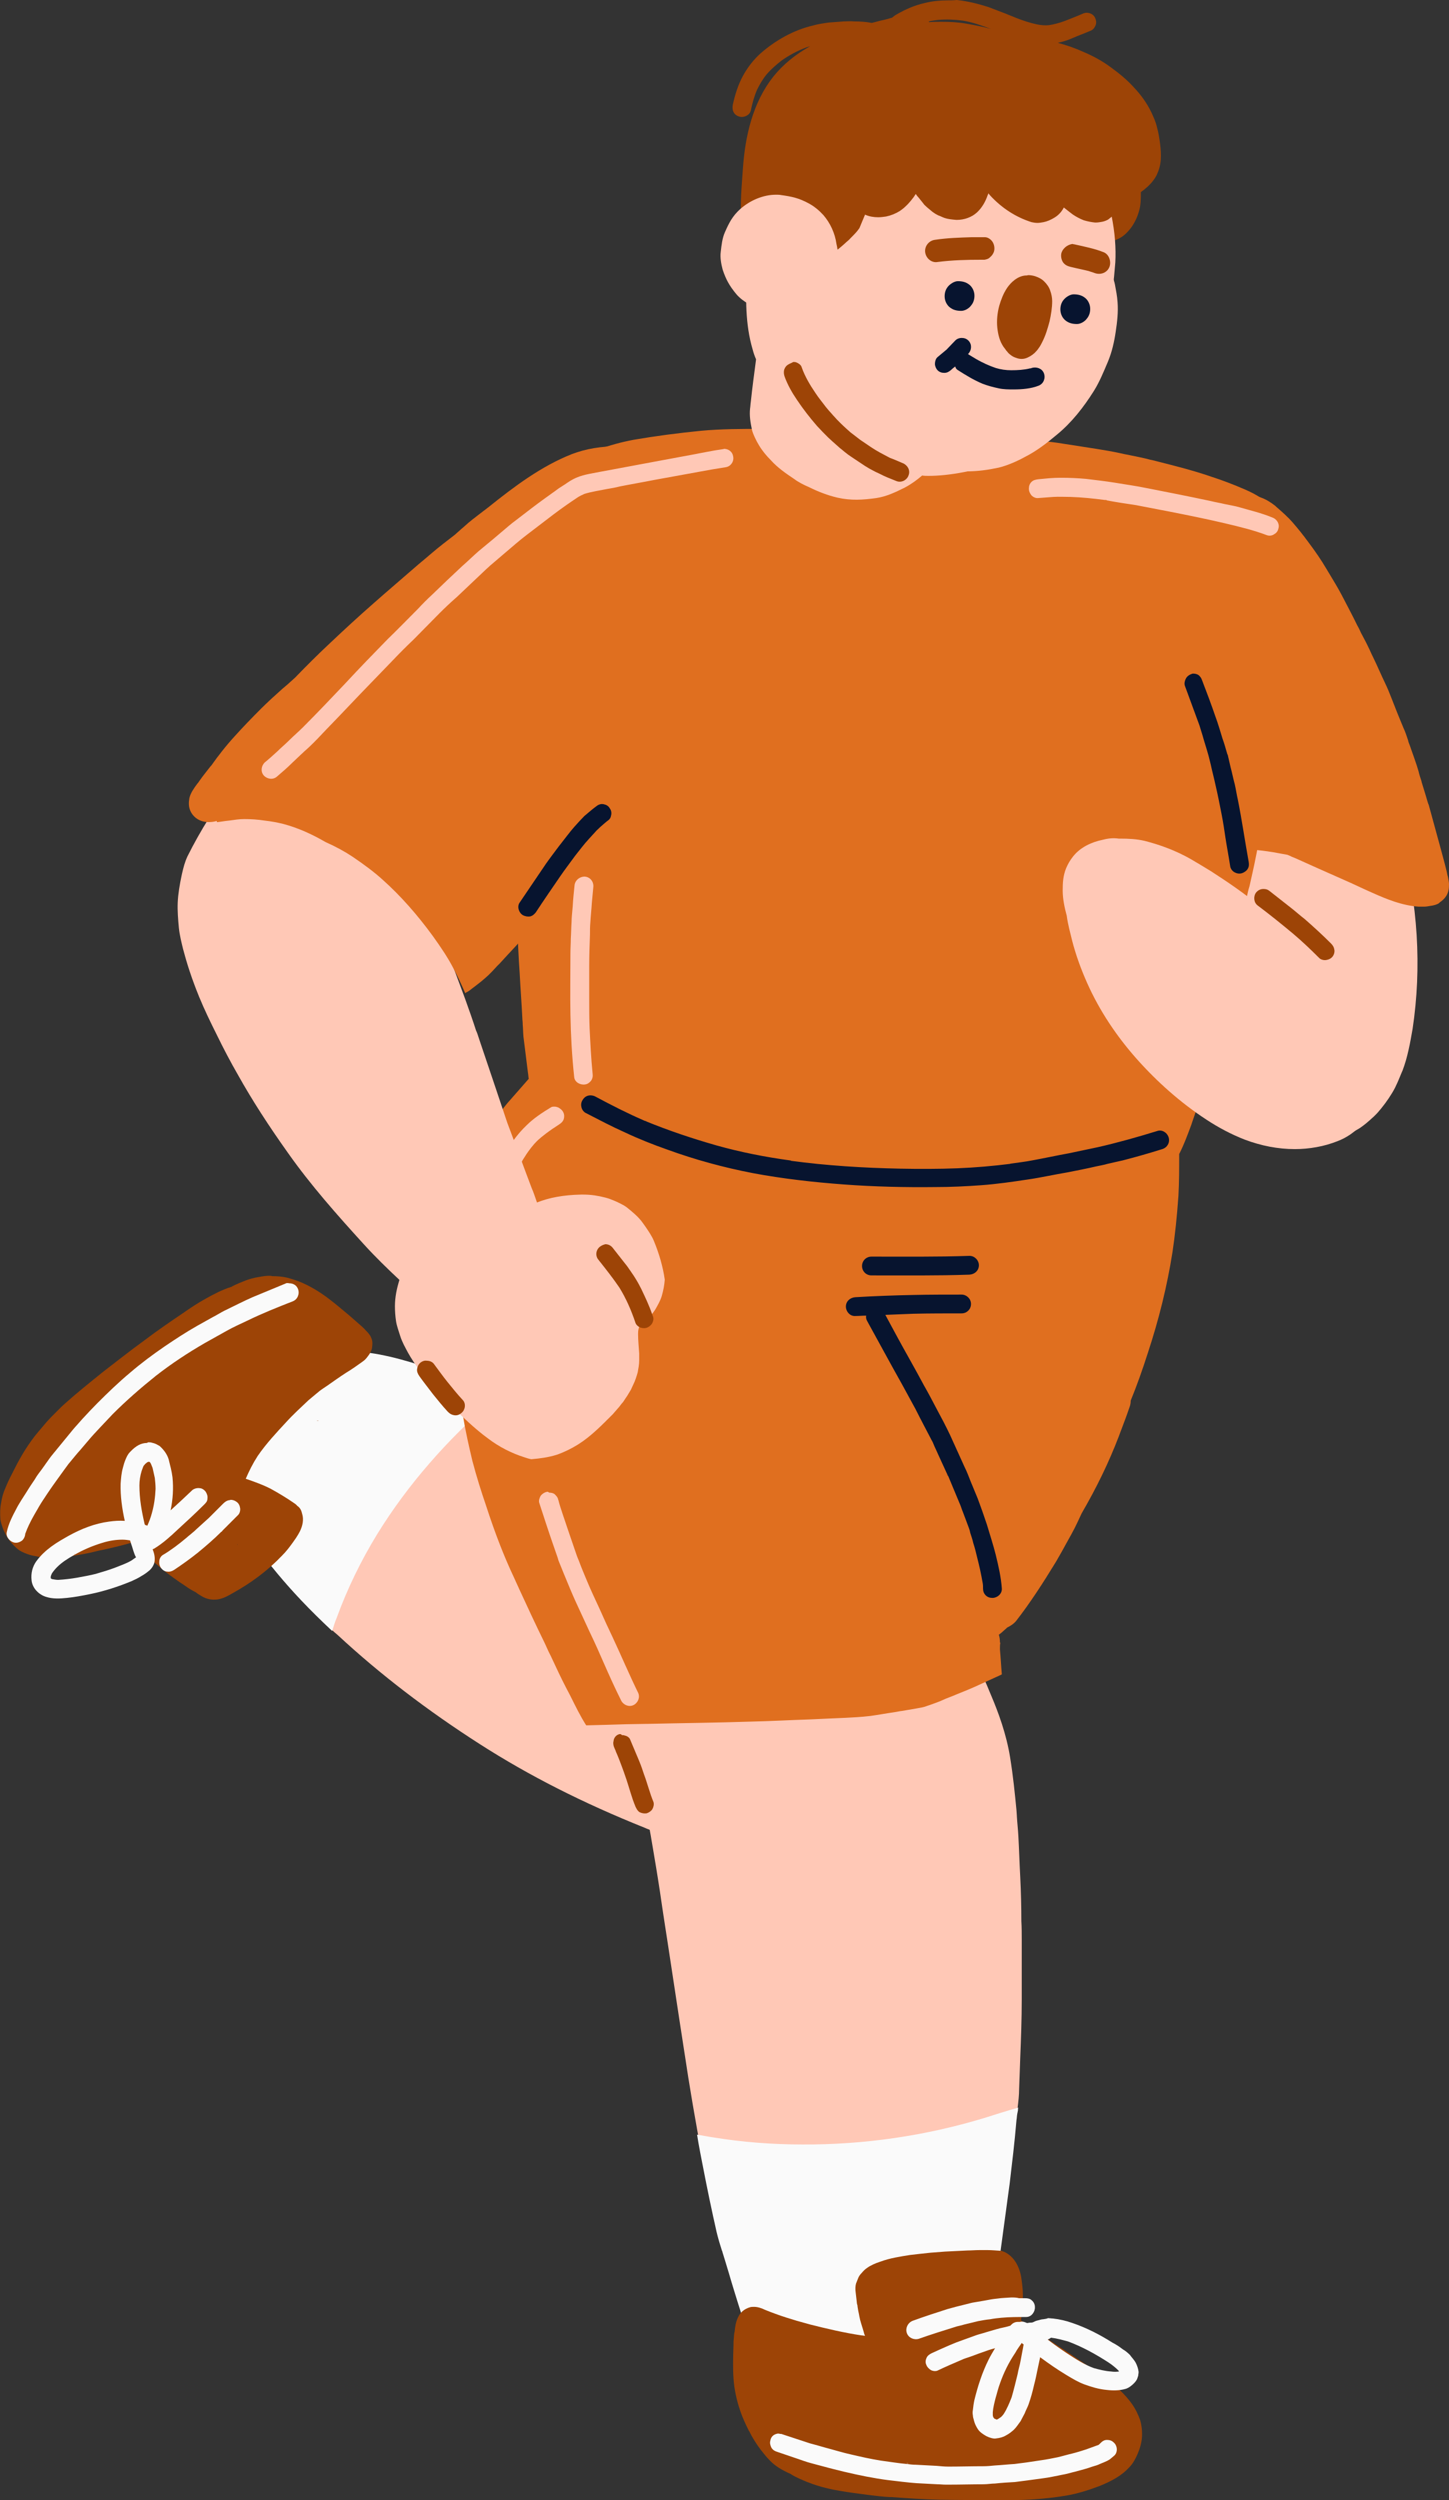
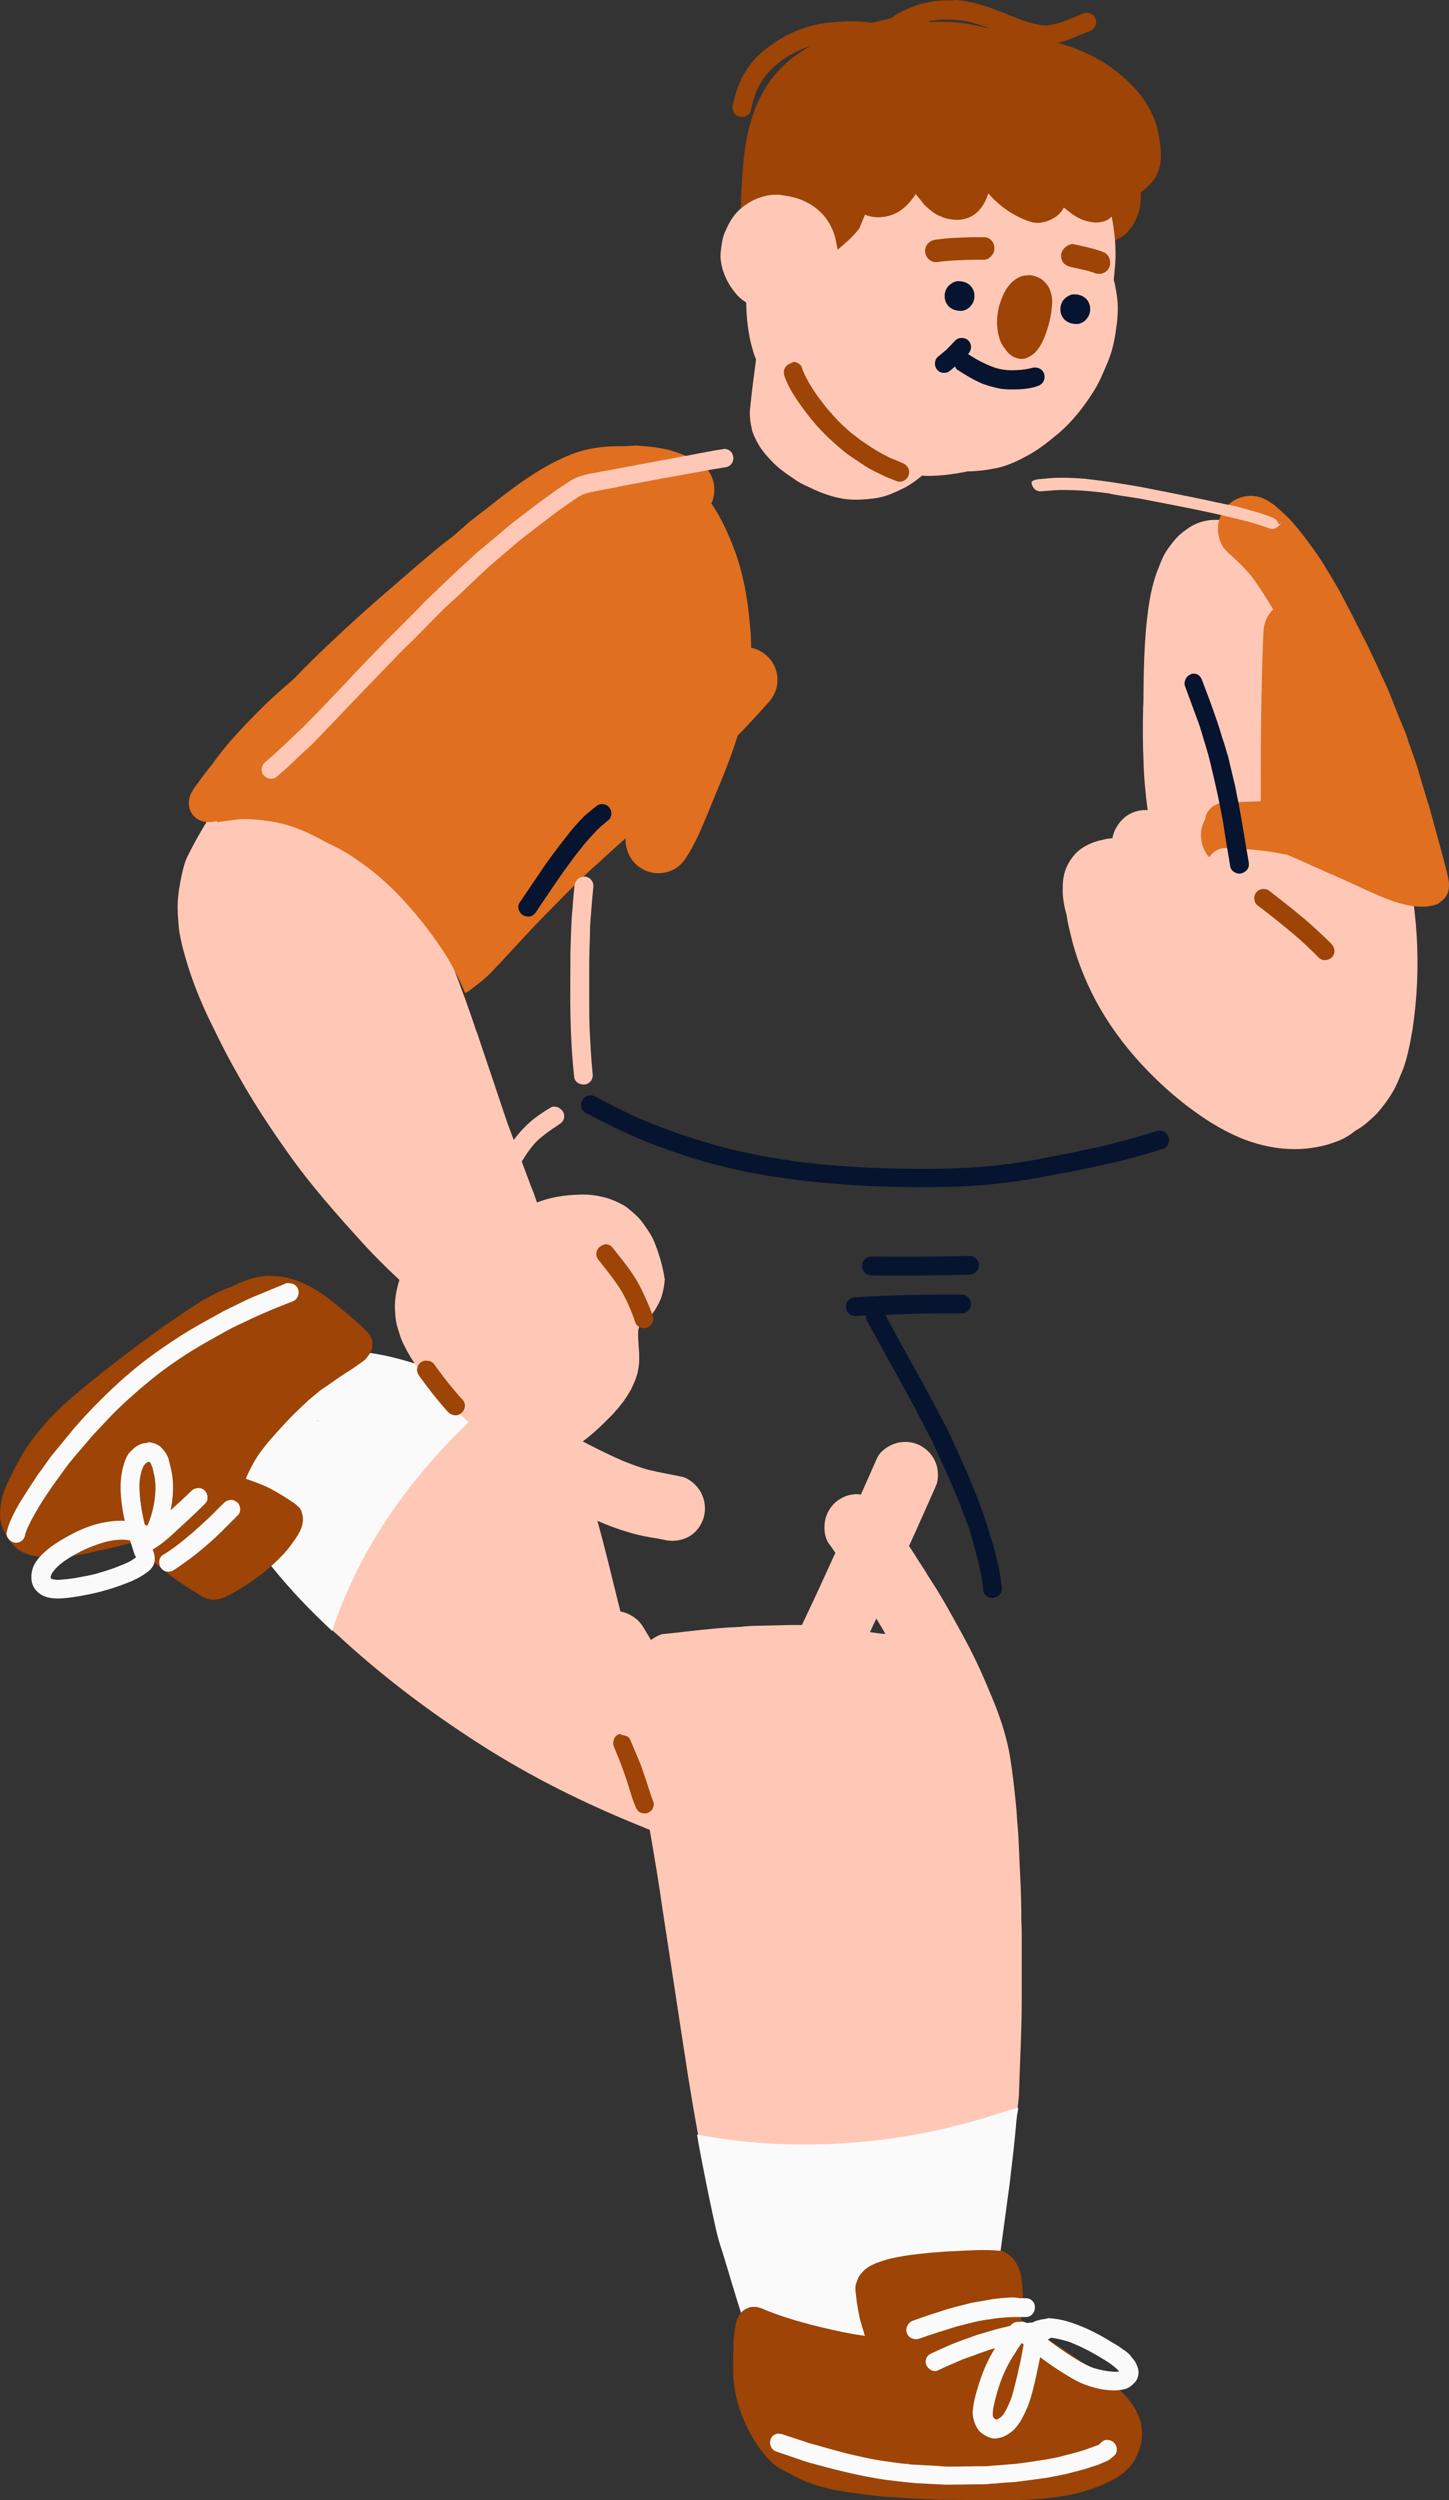
<svg xmlns="http://www.w3.org/2000/svg" fill="#000000" height="665.1" preserveAspectRatio="xMidYMid meet" version="1" viewBox="-285.9 -52.3 385.6 665.1" width="385.6" zoomAndPan="magnify">
  <rect x="-285.9" y="-52.3" width="385.6" height="665.1" fill="#333333" stroke="none" />
  <g id="change1_1">
    <path d="M22.8-14.2c-0.2-1.4-0.4-2.8-0.8-4.2c-0.3-1.4-0.9-2.7-1.5-4c-1.2-2.5-2.8-4.7-4.7-6.7 c-1.8-2-3.9-3.7-6.1-5.3c-2.3-1.7-4.7-3-7.3-4.1c-2.2-1-4.5-1.8-6.8-2.4c1.3-0.3,2.7-0.7,4-1.3c1.6-0.7,3.3-1.3,4.9-2 c0.6-0.3,1-0.9,1.2-1.5s0.1-1.3-0.2-1.9c-0.3-0.6-0.8-1-1.5-1.2c-0.7-0.2-1.3-0.1-1.9,0.2c-1.6,0.7-3.2,1.3-4.7,1.9 c-1.4,0.5-2.8,0.9-4.2,1.1c-1,0.1-2.1,0-3.1-0.2c-1.9-0.4-3.7-1-5.5-1.7c-0.9-0.4-1.8-0.7-2.7-1.1c-1.6-0.6-3.1-1.2-4.7-1.8 c-2.8-0.9-5.6-1.6-8.5-1.9c-0.9,0.1-1.7,0.1-2.5,0.1c-2,0-4,0.2-6,0.7c-2.7,0.6-5.2,1.7-7.6,3.1c-0.4,0.2-0.7,0.5-1.1,0.8 c-1,0.3-2.1,0.6-3.1,0.8c-0.8,0.2-1.5,0.4-2.3,0.6c-1.5-0.3-3.1-0.4-4.7-0.4c-1-0.1-1.9,0-2.8,0c-1.3,0.1-2.7,0.2-4,0.3 c-1.4,0.2-2.8,0.4-4.2,0.8c-5.1,1.2-9.9,3.9-13.9,7.4c-1.9,1.7-3.5,3.8-4.7,6c-1.3,2.4-2.1,5-2.7,7.7c-0.1,0.7-0.1,1.3,0.2,1.9 c0.3,0.6,0.8,1,1.5,1.2c1.2,0.4,2.8-0.3,3.1-1.6c0.4-1.9,0.9-3.8,1.7-5.6c0.7-1.4,1.5-2.8,2.5-4c1.2-1.4,2.6-2.6,4-3.7 c2-1.4,4.2-2.6,6.6-3.5c0.3-0.1,0.7-0.2,1-0.3c-3.8,2.1-7.2,4.8-9.9,8.2c-5.4,6.9-7.4,15.7-8,24.3c-0.3,4.6-0.8,9.4-0.4,14 c0.1,1,0.2,2,0.4,2.9c0.2,1,0.6,1.9,1,2.8c0.3,0.9,0.7,1.8,1.1,2.7c0.5,1.4,1.1,2.7,1.6,4.1c0.3,0.7,1.1,1.2,1.7,1.4 c0.8,0.2,1.6,0.2,2.3-0.2c0.7-0.4,1.2-1,1.4-1.7c0.3-0.8,0.1-1.5-0.2-2.3c-0.7-1.8-1.4-3.6-2.1-5.4c-0.3-0.8-0.6-1.5-0.8-2.3 c-0.2-0.7-0.4-1.4-0.4-2.2c-0.2-3.3,0-6.7,0.2-10c0.2-3.3,0.4-6.6,0.9-9.9c0.6-3.1,1.4-6.2,2.7-9.1c1-2,2.1-4,3.5-5.8 c1.4-1.6,3-3.1,4.7-4.4c1.2-0.9,2.5-1.6,3.8-2.3c1.5-0.8,3-1.4,4.6-2.1c0.8-0.3,1.6-0.6,2.4-0.9s1.6-0.6,2.3-0.8 c0.4-0.1,0.8-0.2,1.3-0.4c-0.6,1.1-1.1,2.3-1.6,3.5c-0.2,0.6-0.1,1.4,0.2,1.9c0.3,0.6,0.8,1,1.5,1.2c0.6,0.2,1.3,0.1,1.9-0.2 c0.6-0.3,0.9-0.8,1.2-1.5c0.2-0.4,0.3-0.8,0.5-1.2c0.1-0.1,0.1-0.2,0.2-0.4c0.2,0.2,0.3,0.3,0.5,0.5c1.3,0.8,3.3,0.5,4.1-0.9 c0.2-0.4,0.5-0.8,0.7-1.1c0.2-0.2,0.4-0.4,0.7-0.6c0.6-0.4,1.2-0.7,1.8-1c1.5-0.5,3.1-0.8,4.7-1c2.3-0.2,4.6-0.2,6.8-0.1 c0,0.1-0.1,0.1-0.1,0.2c-0.4,0.7-0.6,1.5-0.4,2.3c0.2,0.8,0.7,1.4,1.3,1.8c0.6,0.4,1.6,0.6,2.3,0.4c1.4-0.5,2.8-1,4.3-1.4 c1.4-0.4,2.9-0.6,4.3-0.8c0.1,0,0.3,0,0.4,0c0.8,0.3,1.6,0.6,2.4,0.9c0.9,0.5,1.8,1,2.7,1.6c0.4,0.4,0.8,0.8,1.1,1.2 c0.4,0.7,0.8,1.3,1.2,2c0.8,1.4,2.6,2,4.1,1.2c1.4-0.8,2-2.6,1.2-4.1c-0.2-0.3-0.4-0.7-0.6-1c2.1,1.1,4.1,2.4,5.9,3.8 c0.5,0.4,1,0.9,1.4,1.3c-1.5,0.2-2.4,1.5-2.4,2.8C-4-26.4-2.6-25.1-1-25c0.7,0,1.3,0.1,2,0.2c0.8,0.1,1.7,0.3,2.5,0.6 c0.1,0.1,0.1,0.3,0.2,0.4c0.4,1.1,0.7,2.2,0.8,3.3c-0.9,1.1-0.9,2.8,0.1,3.8c0,0.6,0,1.2-0.1,1.8c-0.1,1.6,1.3,3,2.9,3.1 c0.5,0,0.9-0.1,1.3-0.2c0.2,0.2,0.3,0.5,0.4,0.7C8.8-10.7,8.6-9.9,8.8-9c-0.1,0-0.3,0-0.4-0.1c-0.1,0-0.2,0-0.3-0.1 c-0.3,0-0.5-0.1-0.8-0.1c-0.5,0-1,0.1-1.5,0.4c-0.7,0.4-1.2,1-1.4,1.7C4.2-6.4,4.2-5.6,4.6-4.9c0.3,0.6,1,1.3,1.8,1.4 c1,0.2,2,0.4,3.1,0.5c0,0.9,0,1.9-0.1,2.8c-0.2,1-0.5,2-0.9,3C8.1,3.5,7.7,4.2,7.2,4.9C7.1,5,6.9,5.2,6.8,5.3C6.4,5.7,6.1,6.2,6,6.8 c-0.1,0-0.1,0-0.2,0c-1.6,0.4-2.6,2-2.2,3.6C4,12,5.6,13,7.2,12.6c0.9-0.2,1.9-0.5,2.8-0.7c0.9-0.3,1.7-0.6,2.5-1.1s1.5-1.2,2.1-1.9 c1.2-1.4,2.1-3.2,2.6-5c0.5-1.6,0.5-3.4,0.5-5.1c1.7-1.2,3.2-2.6,4.2-4.5c0.6-1.3,1-2.6,1.1-4.1C23.1-11.2,23-12.7,22.8-14.2z M-35.4-46.5c-1.1,0-2.2,0-3.3,0.1c0-0.1,0-0.2,0-0.2c0.8-0.2,1.6-0.3,2.4-0.4c2.2-0.2,4.5-0.1,6.7,0.2c2.5,0.4,5,1.3,7.4,2.2 c-2.1-0.6-4.3-1-6.5-1.4C-30.9-46.4-33.1-46.5-35.4-46.5z" fill="#9d4406" />
  </g>
  <g id="change2_1">
    <path d="M-14.1,458.8c0-3.7-0.1-7.8-0.3-11.8c-0.2-3.6-0.3-7.3-0.5-10.9c-0.1-1.8-0.3-3.5-0.4-5.2v-0.1l-0.1-1.5 c-0.4-4.2-0.9-9.2-1.7-14.1c-1-6.2-3.1-11.9-5.1-16.6c-2.5-6.1-4.8-11-7.3-15.5l-0.2-0.4c-2.5-4.5-5-9.2-7.9-13.7 c-0.5-0.8-1.1-1.7-1.6-2.5l-0.2-0.4c-1.1-1.7-2.3-3.5-3.4-5.3L-44,359c2.2-4.8,4.3-9.6,6.5-14.5l0.9-2.1c0.4-1.5,0.4-3.1,0-4.7 c-0.6-2.2-2.1-4.1-4-5.2c-1.3-0.8-2.9-1.2-4.4-1.2c-0.8,0-1.6,0.1-2.3,0.3c-1.9,0.5-4.3,2-5.2,4c-1.4,3.2-2.9,6.5-4.3,9.7 c-0.3,0-0.7-0.1-1-0.1c-1.6,0-3.1,0.4-4.4,1.2c-2,1.1-3.4,3.1-4,5.2c-0.5,2-0.5,4.8,0.9,6.8l0.4,0.5l1.3,1.9 c-0.7,1.5-1.4,3.1-2.1,4.6c-2.4,5.3-4.6,10-6.8,14.6c-0.2,0-0.4,0-0.6,0c-0.6,0-1.2,0-1.8,0h-0.2l-8.8,0.2c-1.6,0-3.2,0.1-5,0.3 c-0.6,0-1.3,0.1-1.9,0.1c-5.6,0.3-11.2,1-16.5,1.6l-1,0.1l-1,0.1h-0.2c-1.2,0.3-2.2,0.9-3.2,1.6l-0.5-0.9l-1.5-2.5 c-1.3-2.2-3.6-3.7-6.1-4.2l-0.7-2.8c-1.7-6.9-3.4-14-5.3-20.9l-0.1-0.4c3,1.3,5.7,2.3,8.2,3c2.5,0.8,5.2,1.3,7.8,1.7l1.5,0.3 c0.9,0.2,1.7,0.3,2.5,0.3c1.6,0,3-0.4,4.3-1.1c2-1.1,3.4-3.1,4-5.2c0.6-2.3,0.3-4.7-0.9-6.8c-1-1.7-3-3.6-5.2-4 c-3.1-0.6-5.7-1.1-8.3-1.7c-2.5-0.6-4.9-1.6-7-2.4c-6-2.6-12-5.8-17.7-9l-1.7-0.9c-5.7-3.1-10.6-5.7-15.5-8.2 c-1.1-0.5-2.1-1.1-3.2-1.5c-0.3,0.5-0.7,1-1.2,1.4c-1.3,1.2-3.4,2.1-5.2,1.9c-2.9-0.3-5.5-1.2-8.3-1.9c-2.3-0.6-4.5-1.3-6.8-1.7 c-2.1-0.3-4.2-0.5-6.3-0.5c-1.1,0.3-1.5,0.3-1.9,0.3c-1.6,0.2-3.2,0.6-4.7,1c-1,0.4-1.9,0.9-2.8,1.4c-2.7,2.1-5.1,4.6-7.3,7.2 c-0.2,0.2-0.3,0.4-0.5,0.6c-0.7,1.1-1.6,2-2.8,2.6c-0.6,0.2-1.2,0.4-1.8,0.6c-1.8,0.4-3.8,0.1-5.4-0.9c-1.4-0.9-2.5-2.2-3-3.8 c-2.8,3.8-5.2,7.8-7.1,12c-1,2.5-1.8,5-2.5,7.6c0.1,0.3,0.2,0.5,0.3,0.8c1,2.9,2.4,5.6,4.1,8.4c0.1-0.7,0.4-1.3,0.7-2 c0-0.7,0.1-1.5,0.2-2.2c0.2-1.1,0.4-2.2,0.6-3.3c0.3-1.8,2-3.5,3.6-4.3c1-0.5,2.2-0.8,3.4-0.8c0.7,0,1.4,0.1,2.1,0.3 c1.9,0.6,3.4,1.9,4.3,3.6c0.6,1.1,0.9,2.3,0.8,3.6c-0.1,0.6-0.2,1.2-0.3,1.8c0,0,0,0,0,0.1c-0.1,0.9-0.1,1.8-0.1,2.8 c0.3,2.3,1,4.6,1.6,6.8c0.4,1.4,0.8,2.8,1.2,4.2c0.9,2.7,1.8,5.5,2.7,8.2c0.6,1.6,1.2,3.1,1.8,4.7c0.5,1.2,0.8,2.4,0.8,3.7 c0.6,0.6,1.2,1.1,1.9,1.7c11.2,10.4,23.9,20.1,37.8,29c13.1,8.4,27.5,15.7,44,22.3c0.4,0.2,0.8,0.3,1.2,0.5c0.4,2.1,0.7,4.2,1.1,6.4 l0.6,3.6c0.7,4.2,1.3,8.3,1.9,12.4c1.9,12.2,3.7,24.4,5.6,36.6c1.4,9.4,3,18.7,4.7,27.7c2.8,1.1,4.9,3.7,6.6,6.2 c2,2.9,3.7,5.9,5.3,9c1.4,2.8,2.8,5.7,4.2,8.6c1.9,3.9,3.6,7.8,5.5,11.7c1.9,4,3.8,8.1,5.8,12.1c0.8,0.1,1.7,0.3,2.5,0.4 c4.1,0.5,8.2,1,12.3,1c3.9,0.1,7.7,0.1,11.6-0.3c4.6-0.7,8.9-2.3,13.2-4.1c1.9-0.8,3.7-1.7,5.5-2.6c0-0.6,0-1.2,0.1-1.7 c0.1-4,0.6-8,0.9-12.1c0.2-3.8,0.5-7.6,0.7-11.4c-0.8,0.7-1.5,1.5-2.3,2.2c-0.5,0.5-1,1-1.5,1.5c-0.8,1-1.8,1.7-3,2.2 c-0.6,0.2-1.3,0.3-1.9,0.5c-1.9,0.2-3.8-0.3-5.3-1.5s-2.5-2.9-2.7-4.8c-0.2-1.7,0.2-4,1.5-5.3c3.5-3.6,7.1-7,10.8-10.4 c1.2-1.1,2.5-2.2,3.7-3.3c1.4-1.3,2.8-2.6,4.3-3.8c2-1.6,3.9-3.1,5.9-4.7c0.1-0.5,0.1-1,0.2-1.5l0.1-0.5v-0.2 c0.2-1.6,0.4-3.3,0.4-4.9l0.3-8.4c0.2-4.9,0.4-10.2,0.4-15.5v-4v-0.5c0-3.7,0-7.6,0-11.4C-14,462.1-14,460.4-14.1,458.8z M-54.4,381.9c0.6-1.2,1.1-2.4,1.7-3.6c0.7,1.2,1.5,2.4,2.2,3.7l0.1,0.2l0.1,0.2C-51.6,382.3-53,382.1-54.4,381.9z" fill="#ffc8b6" />
  </g>
  <g id="change3_1">
    <path d="M-155.6,318.7c0.6,0.2,1.1,0.5,1.7,0.8c-0.4,0.3-0.7,0.6-1.1,0.9c-11.8,10.3-22.3,22.1-30.5,35.4 c-4.3,7-8,14.6-10.8,22.3c-0.5,1.1-0.8,2.3-1.2,3.5c-6.1-5.7-10.6-10.5-14.6-15.3c-2.6-3.1-5.3-6.6-7.8-10.2 c-2.4-3.5-4.1-6.9-5.4-10.4c-0.1-0.2-0.2-0.5-0.3-0.8c0.6-2.5,1.5-5.1,2.5-7.6c1.9-4.2,4.3-8.4,7.5-12.6c3.5-4.3,7.6-8.4,12-11.9 c2.8-2.2,5.9-4.2,9-6.1c0.3,0,0.6,0.1,1.2,0.1c1.4,0.2,2.8,0.4,4.3,0.6l1.5,0.2c3.6,0.5,7.3,1.4,11,2.5c3.3,1,6.5,2.1,9.7,3.5l2.3,1 l2.3,1C-160.1,316.5-157.9,317.5-155.6,318.7z M-24.1,511.2c-15.6,4.7-31.9,7.1-48.3,7c-7.9,0-15.9-0.6-23.8-1.9 c-1.4-0.2-2.8-0.5-4.2-0.7c0.5,3.1,1.1,6.2,1.7,9.2c1.1,5.7,2.3,11.4,3.5,16.7c0.4,1.7,0.9,3.3,1.4,4.9l0.1,0.2l0.1,0.4l0.1,0.3 c0.1,0.4,0.3,0.9,0.4,1.3c0.7,2.3,1.4,4.6,2.1,7l1.2,3.9l1.1,3.5l0.6,1.8l0.3,0.9c1.4,0.4,2.8,0.8,4.2,1.1c4.5,1.1,9.2,2.1,14.3,2.8 c3.7,0.5,8,1,12.3,1.1c1.5,0,3,0.1,4.5,0.1c2.7,0,5-0.1,7.1-0.3c4.9-0.8,9.4-2.5,13.2-4.1c3.4-1.5,6.8-3.3,10.3-5.4l0.2-1.3v-0.2 l0.3-1.8l0.1-0.4l0.1-0.3c0.5-3.1,0.9-6.2,1.4-9.3c1-7.5,1.8-13.4,2.6-19.2c0.6-5.2,1.3-10.7,1.8-16.8c0.1-0.5,0.1-1.1,0.2-1.6 l0.1-0.5l0.1-0.5v-0.2c0-0.2,0-0.3,0.1-0.5C-18.2,509.3-21.2,510.3-24.1,511.2z" fill="#fafafa" />
  </g>
  <g id="change2_2">
    <path d="M90,221.5c-0.6,3.4-1.3,7.5-2.7,11.1l-0.1,0.2c-0.8,1.9-1.5,3.8-2.6,5.6c-1.2,2-2.5,3.7-3.8,5.2 c-0.8,0.9-1.6,1.6-2.4,2.3c-0.8,0.7-2,1.7-3.1,2.3c-2.3,1.3-4.2,2.1-6,2.5c-2,0.5-4.1,0.9-6.1,0.9h-0.3c-2.1-0.1-4.2-0.3-6.4-0.8 s-4.4-1.3-7.1-2.5c-1.8-0.8-3.2-1.6-4.4-2.4c-3.6-2.4-6.4-4.8-8.7-7.3c-5.3-5.7-9.9-12.2-13.5-19.2c-3.6-6.8-6.5-14.4-8.8-22.6 c-1.2-4.3-2.1-8.7-2.7-13.4c-0.4-3.3-0.8-6.8-1.2-11.4c-0.2-2.3,1.2-4.8,2.6-6.2c1.6-1.7,3.9-2.6,6.2-2.6c0.2,0,0.4,0,0.6,0 c-0.6-4.5-1-9-1.1-13.2c-0.2-4.4-0.2-8.9-0.1-13.9c0.1-1.4,0.1-2.8,0.1-4.2c0.1-8.6,0.3-17.4,1.9-26c0.4-1.8,0.9-4,1.7-6.1 c0.1-0.3,0.3-0.7,0.4-1c0.6-1.6,1.3-3.4,2.3-4.8l0.2-0.3c0.7-1,1.4-1.9,2.2-2.8c0.8-0.9,1.7-1.6,2.8-2.4c2-1.5,4.5-2.4,7.1-2.5 c0.2,0,0.5,0,0.7,0c2.1,0,4.1,0.4,6.1,1.2c0.9,0.3,2.4,0.9,3.5,1.5c1.1,0.7,2,1.4,3.1,2.3c1.2,1,2.4,2.2,3.6,3.7l0.4,0.5 c1.1,1.5,2.3,3,3.3,4.6c3.1,4.8,5.6,10.2,8.1,15.3l0.2,0.3c0.4,0.8,0.7,1.5,1,2.3c0.1,0.3,0.3,0.7,0.4,1c0.3,0.6,0.5,1.2,0.8,1.8 c0.5,1.2,1,2.5,1.5,3.7c0.4,0.8,0.7,1.6,1,2.4c0.7,1.7,1.4,3.4,2,5.1c2,5.4,4.1,10.9,6.1,16.4c0.5,1.5,1.1,2.9,1.6,4.3 c2.4,6.3,4.8,12.8,6.6,19.3C91.4,187.8,92.5,205,90,221.5z" fill="#ffc8b6" />
  </g>
  <g id="change4_1">
-     <path d="M56.5,121.2c-0.4,8.4-1.2,16.9-2.5,25.3c-0.7,4.1-1.4,8.3-2.2,12.4l-0.4,2.3c-0.6,3-1.2,6.1-2,9.1l-0.4,1.5 c-0.6,3.8-1.5,7.7-2.4,11.7c-0.3,0.9-0.5,1.9-0.7,2.8l-0.3,1.3c-0.9,4-1.9,8.2-3,12.3l-2,7.6c-0.3,2.2-0.7,4.5-1.1,6.7l-0.1,0.8 c-0.4,2-0.7,4.1-1.2,6.2c-0.2,1-0.4,1.9-0.6,2.9v0.1c-0.4,1.9-0.8,3.8-1.3,5.7c-0.2,0.9-0.5,1.9-0.7,2.8c-0.5,2-0.9,3.8-1.5,5.5 l-0.3,0.8c-0.8,2.5-1.6,4.8-2.4,7.1l-0.3,0.9c-0.9,2.4-1.9,5.2-3.2,7.7c0,3.8,0,7.4-0.2,11.1c-0.4,5.6-0.9,10.5-1.6,15.1 c-1.4,8.9-3.6,17.8-6.5,26.6c-1.5,4.7-3,8.9-4.6,12.8c0,0.6-0.1,1.2-0.3,1.7c-0.8,2.4-1.7,4.7-2.6,7.1l-0.3,0.8 c-2.6,6.8-5.9,13.6-9.8,20.3l-0.1,0.2c-0.7,1.5-1.6,3.5-2.6,5.3l-1,1.8c-1.2,2.2-2.2,4-3.2,5.7c-3.6,5.9-7,11.1-10.5,15.6 c-0.6,0.8-1.5,1.4-2.5,1.9l-0.1,0.1l-0.1,0.1c-0.7,0.6-1.3,1.2-2,1.7c0.2,0.6,0.3,1.3,0.3,2l0.1,0.2c-0.1,0.5-0.1,0.9-0.1,1.5v0.2 c0.2,2.1,0.3,4.4,0.5,6.6l-0.1,0.1l-3.5,1.6l-3.5,1.6c-1.8,0.8-3.8,1.6-5.3,2.2l-0.2,0.1c-0.8,0.3-1.5,0.6-2.3,0.9 c-1.9,0.9-4,1.6-5.8,2.2l-0.4,0.1c-0.5,0.1-1.1,0.2-1.6,0.3l-2.9,0.5l-1.2,0.2h-0.1l-1.7,0.3c-2.1,0.3-4.2,0.7-6.4,1 c-2.6,0.3-4.7,0.4-6.7,0.5l-4.6,0.2l-4.3,0.2c-6,0.2-11.3,0.5-16.1,0.6c-9.2,0.3-18.8,0.4-27.3,0.6h-0.3l-5.7,0.1 c-3.1,0.1-6.5,0.2-10.6,0.3c-1.6-2.5-2.9-5.2-4.1-7.6l-0.2-0.4c-0.4-0.7-0.7-1.4-1.1-2.1c-1.4-2.7-2.6-5.3-4-8.3l-0.6-1.2 c-0.4-0.8-0.7-1.6-1.1-2.4c-2.3-4.7-4.5-9.4-6.7-14.2l-1.5-3.3c-2.5-5.3-4.9-11.4-7.4-19.1c-1.2-3.5-2.5-7.6-3.6-11.8 c-0.9-3.8-1.8-7.7-2.6-12.5c-2.9-16.6-3.3-33.1-1.4-48.8c0.9-7.2,2.3-15.6,6.3-23.1c2.2-4.2,4.5-7.7,7-10.7c1.9-2.2,3.9-4.4,5.7-6.5 c-0.1-0.5-0.1-1.1-0.2-1.6l-0.6-4.8l-0.6-4.8c-0.1-1.1-0.1-2.3-0.2-3.3V220c0-0.5-0.1-1-0.1-1.5c-0.2-4-0.5-7.9-0.7-11.8 c-0.3-4.3-0.5-8.4-0.6-12.7c-0.2-6.7-0.3-13.4-0.5-20.1v-0.6c-0.1-3.2-0.1-6.4-0.1-10.2v-0.9v-0.9c0-0.9,0-1.8,0-2.7 c0-1.1,0-2.1,0-3.2v-1.1V154c0-3.1-0.1-6.4,0-9.7l0.2-10.7l0.2-10.5c0.1-4,0.3-8.2,0.5-12.3c0.2-4.5,0.7-9.1,1.4-13.9 c0.6-4,1.2-7.5,2.4-11c1.3-3.7,3.3-8.4,6.9-12.1c2.7-2.7,6.1-4.9,10.4-6.5c3-1.1,6.3-2,9.5-2.6c5.8-1,11.9-1.8,18-2.4 c5.3-0.5,10.8-0.5,15.9-0.5h35.7c1.3,0,2.6,0.3,4.1,1l15.6,0.6c3.8,0.1,7.5,0.5,11.2,0.9h0.1h0.1h0.1c1.4,0.1,2.9,0.3,4.4,0.4l1,0.1 h0.1h0.1c2.1,0.2,4.3,0.4,6.4,0.7l10.3,1.6c2.4,0.4,4.3,0.7,6.1,1.1c0.9,0.2,1.8,0.4,2.9,0.6c1.8,0.4,3.6,0.7,5.4,1.2l0.5,0.1 c5.1,1.3,10.5,2.6,15.7,4.4c2.8,0.9,6,2.1,9.2,3.5c2.9,1.3,6.1,3,7.6,6c0.8,1.6,1.7,3.6,2,5.8l0.1,0.5c0.3,2.3,0.6,4.3,0.8,6.4 c0.3,4.6,0.4,9.1,0.5,12.8C56.7,112.9,56.7,117,56.5,121.2z" fill="#e06f1f" />
-   </g>
+     </g>
  <g id="change2_3">
    <path d="M78.8,226.6c-1.2-4.3-3.1-8.1-5.3-11.9c-5.9-10.3-15.1-18.3-24.1-25.9c-4.1-3.4-8.5-6.4-13-9.3 c-1.8-1.1-3.6-2.2-5.5-3.3c-3.9-2.2-7.9-3.7-12.2-4.8c-2.1-0.5-4.3-0.6-6.5-0.6c-0.1,0-0.3,0-0.4,0c-1.3-0.2-2.7-0.1-4.2,0.3 c-3,0.6-6,2-7.9,4.4c-0.8,1-1.4,2-1.9,3.2c-0.8,2-0.9,3.8-0.9,5.9c0,2.3,0.5,4.6,1.1,6.8v0.1c0.3,2.2,0.9,4.3,1.4,6.4 c1,3.9,2.4,7.7,4,11.3c3.3,7.4,7.8,14.1,13.1,20.1c5.5,6.2,11.8,11.8,18.7,16.3c3.2,2.1,6.6,3.9,10.2,5.3c4.3,1.6,8.7,2.5,13.3,2.5 c3.8,0,7.8-0.7,11.3-2.1c2.4-0.9,4.6-2.4,6.3-4.3c1.8-2.2,2.9-4.7,3.6-7.4C81,235.3,79.9,230.8,78.8,226.6z M62.6,235.3 c-1.5,0.3-3,0.5-4.5,0.5c-1.1-0.1-2.2-0.2-3.3-0.5c2.5-1.3,4.4-4,4.7-6.8c0.1-1.4,0.1-2.7-0.1-4l0.1,0.1c1.2,2.4,2.2,4.8,3,7.4 c0.2,1.1,0.4,2.1,0.5,3.2C62.9,235.2,62.7,235.3,62.6,235.3z M-0.4,52.7c-2.7,3.6-5.2,6.4-7.8,8.8c-2.6,2.5-6.2,5.6-10.3,7.7 c-3,1.5-6.9,3.4-10.9,4.1c-3.7,0.7-6.7,1-9.4,1c-0.6,0-1.2,0-1.7-0.1c-1.4,1.2-2.9,2.3-4.6,3.2c-2.4,1.2-4.9,2.4-7.6,2.8 c-3.6,0.5-6.7,0.7-10.3-0.1c-2.6-0.6-5.2-1.6-7.6-2.8c-1.4-0.6-2.8-1.3-4-2.2c-2.1-1.4-4.4-3-6.1-4.9c-1.2-1.2-2.3-2.5-3.2-4 c-0.7-1.1-1.7-3.2-1.9-4.2c-0.4-1.9-0.7-3.7-0.5-5.6c0.1-0.6,0.1-1.2,0.2-1.8c0.4-3.8,0.9-7.5,1.4-11.3c-0.4-0.9-0.7-1.8-0.9-2.6 c-2-6.7-1.9-14-1.5-20.2l0.1-1c0.3-4.9,0.6-9.9,1.7-14.8c0.9-4.1,2.4-8.4,4.3-12.6c1.6-3.4,3.4-6.5,5.5-9.2c2.4-3.2,5.1-6.6,8.7-9.4 l0.3-0.2c1.6-1.2,3.2-2.5,5-3.5c2-1.1,4-2,5.9-2.6c4-1.4,8.3-2,13.3-2c3.3,0,6.9,0.3,11.4,0.9c4.3,0.6,8.1,1.6,11.5,3l0.3,0.1 c1.9,0.8,3.8,1.6,5.5,2.6c2,1.2,3.8,2.5,5.3,3.7c3,2.4,5.7,5.3,8.5,9.2c2.1,2.9,3.9,5.8,5.3,8.6c1.1,2.3,2.1,4.6,2.9,6.8 c0.6,1.6,1.2,3.3,1.5,5c0.9,4.5,1.2,8.6,1,12.4C10.5,22.6,10,27.1,9.2,31c-0.8,4.1-2,7.9-3.6,11.7C4.2,45.9,2.3,49.1-0.4,52.7z" fill="#ffc8b6" />
  </g>
  <g id="change1_2">
    <path d="M18,596c-0.1,1.5-0.5,3-1.2,4.6c-0.6,1.4-1.3,2.6-2.2,3.5c-1.9,2.1-4.5,3.6-8,5c-2.9,1.1-5.8,2-8.7,2.5 c-4.2,0.7-8.5,1.1-13.3,1.2h-1.3h-0.7c-1.1,0-2.3,0-3.5,0h-0.6c-4.5,0-9.2,0-14.5-0.1c-4.2-0.1-8.7-0.4-12.6-0.7h-0.6 c-1.8-0.1-3.5-0.3-5.1-0.5l-1.5-0.2c-1.6-0.2-3.9-0.5-6.3-0.9c-2.5-0.4-5.7-1.1-8.7-2.3l-0.3-0.1c-1.4-0.6-2.9-1.2-4.2-2l-0.1-0.1 c-2.5-1.1-4.3-2.2-5.7-3.7c-0.8-0.8-1.5-1.7-2.3-2.7c-1.2-1.6-2.3-3.3-3.1-5l-0.1-0.1c-0.8-1.6-1.7-3.5-2.3-5.3 c-1-2.9-1.6-5.8-1.8-8.6c-0.2-3-0.1-6.1,0-9.1v-0.3v-0.4c0.1-0.9,0.1-1.6,0.2-2.3l0.1-0.4c0.1-1.2,0.3-2.6,0.9-3.8 c0.6-1.4,1.8-2.3,3.2-2.7c0.3-0.1,0.7-0.1,1.1-0.1c1,0,2.1,0.4,2.9,0.8c3.7,1.5,7.5,2.7,11.3,3.7l0.7,0.2c4.4,1.1,9,2.2,13.7,2.9 c0.3,0,0.6,0.1,0.9,0.1c-0.2-0.4-0.3-0.8-0.4-1.2c-0.1-0.3-0.2-0.7-0.3-1c-0.2-0.6-0.4-1.3-0.6-2l-0.2-0.9c-0.1-0.7-0.3-1.4-0.4-2.1 l-0.1-0.6v-0.2c-0.1-0.3-0.2-0.7-0.2-1c-0.1-0.9-0.2-1.7-0.3-2.6c-0.1-0.7-0.1-1.6,0.1-2.3c0.2-0.5,0.4-1,0.6-1.5 c0.2-0.5,0.5-0.9,0.9-1.3c0.4-0.5,0.9-1,1.5-1.4c1-0.7,2.2-1.2,3.4-1.6c2.7-1,5.5-1.4,8-1.8c1.6-0.2,3.5-0.4,5.4-0.6 c1.3-0.1,2.6-0.2,3.9-0.3c2-0.1,4.1-0.2,6-0.3c1,0,2.1-0.1,3.1-0.1h0.7h0.3c0.4,0,0.9,0,1.3,0c0.9,0,2.1,0.1,3.6,0.2 c3.3,1,4.9,4.4,5.3,7.3c0.2,1.4,0.4,2.9,0.4,4.4c0,1.6-0.1,3-0.2,4.3c-0.1,0.8-0.2,1.7-0.3,2.5l0.4,0.3l0.7,0.5l1.3,1l0.4,0.3 l0.3,0.2c1.1,0.7,2.2,1.5,3.3,2.2l0.3,0.2l0.6,0.4c0.4,0.3,0.8,0.5,1.2,0.8c1,0.7,2.1,1.4,3.2,2.1c0.5,0.4,1,0.7,1.5,1 c2,1.4,3.9,2.6,5.8,3.9c4,2.8,7.8,5.5,10.5,9.3c1,1.4,1.7,2.9,2.2,4.3C17.9,592.9,18.1,594.5,18,596z M-201.7,325.6 c0.2,0,0.4,0.1,0.6,0.1c-0.1,0-0.1-0.1-0.2-0.1C-201.4,325.6-201.5,325.6-201.7,325.6z M-187,303.9c0.3,0.8,0.2,1.6,0.1,2.4 c-0.1,0.7-0.6,1.6-1.1,2.2c-0.4,0.6-0.9,1.1-1.5,1.5c-1.4,1-2.8,2-4.3,2.9c-1.7,1.1-3.4,2.3-5.1,3.5c-0.9,0.6-1.7,1.1-2.5,1.8 c-0.8,0.7-1.6,1.3-2.4,2c-2,1.9-4.1,3.8-6,5.9c-2.6,2.8-5.3,5.7-7.5,8.9c-1.3,2-2.3,4-3.2,6.1c2.3,0.8,4.6,1.6,6.7,2.7 c2,1.1,4,2.3,5.9,3.6c0.4,0.3,0.8,0.5,1.1,0.9c0.6,0.4,1,1,1.2,1.7c0,0.2,0.1,0.3,0.1,0.4c0.5,1.6,0.1,3.3-0.6,4.7 c-0.6,1.2-1.4,2.3-2.2,3.4c-0.8,1.1-1.6,2.1-2.5,3c-3.9,4.1-8.4,7.4-13.3,10.1c-1.2,0.7-2.5,1.4-3.9,1.6c-1.6,0.2-3-0.1-4.3-0.9 c-0.5-0.3-1-0.6-1.5-1c-1-0.5-2-1.1-2.8-1.7c-1.1-0.7-2.1-1.4-3.2-2.2c-1.3-0.9-2.5-1.9-3.7-2.9c-1.3-1.1-2.5-2.2-3.7-3.4 c-1.1-1-2-2.1-2.9-3.2c-2.8,0.8-5.6,1.5-8.4,2.1l-1,0.2c-2.7,0.7-6.2,1.4-9.8,1.7c-1.2,0.1-2.3,0.1-3.3,0.1c-0.2,0-0.4,0-0.6,0h-0.2 c-0.8,0-1.7,0-2.5-0.2l-0.4-0.1c-0.8-0.1-1.6-0.3-2.4-0.6s-1.8-0.7-2.5-1.3c-1.4-1.2-2.5-2.5-3.2-3.9c-0.3-0.6-0.6-1.2-0.8-1.8 c-0.2-0.6-0.5-1.4-0.6-2.2c-0.1-1.6-0.1-3,0.2-4.4c0.2-1.4,0.6-2.8,1.2-4.1c0.7-1.8,1.6-3.4,2.4-5l0.1-0.2c0.8-1.6,1.7-3.2,2.7-4.8 c1.1-1.7,2.2-3.3,3.5-4.8l2.2-2.6c0.7-0.8,1.5-1.6,2.2-2.3c0.3-0.3,0.7-0.7,1-1c0.6-0.6,1.2-1.2,1.8-1.7c2.9-2.6,6-5.1,10.1-8.4 c3-2.3,6.9-5.4,10.9-8.3c3.7-2.8,7.1-5.1,10.2-7.2c2-1.4,4.1-2.8,6.3-4c1.8-1,4.2-2.3,6.8-3.1c0,0,0.1,0,0.1-0.1 c1.2-0.6,2.4-1.1,3.7-1.6c0.8-0.3,1.6-0.5,2.4-0.7c1.2-0.2,2.5-0.5,3.7-0.5c0.3,0,0.6,0,0.8,0.1c1.4,0,2.7,0.1,4,0.4 c1.4,0.4,2.8,0.8,4.1,1.4c2.7,1.2,5.2,2.8,7.5,4.6c1.7,1.3,3.3,2.7,5,4.1c0.8,0.7,1.6,1.4,2.4,2.1c0.7,0.6,1.4,1.2,2,1.9 C-187.8,302.4-187.3,303-187,303.9z M-222.8,358.7c0,0,0.1-0.1,0.1-0.1c0,0-0.1-0.1-0.1-0.1C-222.8,358.6-222.8,358.6-222.8,358.7z" fill="#9d4406" />
  </g>
  <g id="change2_4">
    <path d="M-102.2,115.6c-0.9,4.8-1.9,8.4-3.3,11.8c-1.9,4.6-3.8,8.5-5.9,11.8c-1.9,3.1-4.1,6.1-6.1,9 c-4.5,6.4-8.9,11.8-13.3,16.8l-3.1,3.5l-3.2,3.5l-1.8,2.1l-3.9,4.4c-1.1,1.2-2.3,2.4-3.5,3.6c-0.6,0.5-1.1,1.1-1.7,1.7 c-4,4.1-8.1,8.2-12.5,12.6c-2,1.9-3.9,3.9-5.8,5.8c1.4,3.8,2.8,7.5,4.2,11.3c1,2.8,2,5.6,2.9,8.4l0.1,0.2l0.2,0.5 c0.3,0.9,0.6,1.8,0.9,2.7c2.5,7.4,5,14.8,7.1,21.1c2.2,5.8,4.3,11.6,6.5,17.4c0.5,1.1,0.9,2.4,1.4,3.8c3.3-1.3,7-2,11.7-2.1 c0.3,0,0.5,0,0.7,0c2,0,3.9,0.3,5.8,0.8c0.8,0.2,1.6,0.5,2.3,0.8s2.5,1.1,3.4,1.8c1.5,1.2,3.2,2.6,4.3,4.2l0.5,0.7 c0.9,1.3,1.8,2.6,2.4,4c1.4,3.4,2.4,6.8,2.9,10.3v0.1c-0.1,1.4-0.4,2.9-0.8,4.3c-0.4,1.3-1.1,2.5-1.8,3.7c-0.4,0.6-0.8,1.1-1.2,1.6 c0,0.1,0.1,0.1,0.1,0.2c-0.3,0.2-0.6,0.3-0.9,0.4c-0.5,0.1-0.8,0.5-1,1c-0.3,0.2-0.6,0.4-0.8,0.7c-0.6,0.7-0.7,1.6-0.7,2.5 c0,1.7,0.2,3.5,0.3,5.2c0,0.6,0,1.2,0,1.8c0,1.1-0.2,2.1-0.4,3.2c-0.3,1.1-0.7,2.3-1.2,3.3c-0.2,0.4-0.4,0.9-0.6,1.3 c-0.3,0.5-0.6,1-0.9,1.5c-0.4,0.6-0.8,1.2-1.2,1.8c-0.5,0.5-0.9,1.2-1.4,1.7c-0.4,0.5-0.9,1-1.3,1.5c-2.9,2.9-5.8,5.9-9.3,8.1 c-1.8,1.1-3.6,2-5.6,2.7c-2.2,0.7-4.5,1-6.8,1.2c-0.6-0.1-1.2-0.3-1.8-0.5c-3.5-1.1-6.8-2.8-9.7-5c-3.7-2.7-6.9-5.9-10.2-9 c-1.6-1.5-3.1-3.2-4.6-4.9c-2.4-2.8-4.7-5.7-6.5-8.9c-0.8-1.5-1.6-2.9-2.1-4.5c-0.4-1.3-0.9-2.6-1.1-3.9s-0.3-2.7-0.3-4 c0-2.4,0.5-4.8,1.2-7c-3.2-3-6.4-6.1-9.4-9.4c-7.2-7.9-14.2-15.8-20.2-24.3c-5.2-7.3-9.6-14.1-13.4-20.9c-1.9-3.3-3.8-6.9-5.6-10.6 c-1.7-3.4-3.3-6.7-4.7-10.1c-2-4.9-3.3-9-4.3-12.8c-0.4-1.7-0.9-3.6-1.1-5.6c-0.2-2.2-0.4-4.5-0.3-6.7c0.1-2.3,0.5-4.7,1.1-7.5 c0.4-1.8,0.8-3.3,1.5-4.8c1.7-3.4,3.6-6.8,5.8-10.3c0.5-0.7,1.1-1.3,1.7-1.9c1.5-1.9,3-3.9,4.6-5.7c2.8-3.2,5.6-6.4,8.5-9.5 c7.1-7.8,14.4-15.4,22.1-22.6c2.4-2.3,4.8-4.6,7.2-6.8c0.1-0.1,0.1-0.1,0.2-0.2l6.6-6.6c0.5-0.5,1.1-1,1.6-1.6l0.3-0.3 c1.2-1.2,2.5-2.5,3.8-3.7l0.6-0.5l5.8-5.2c0.4-0.4,0.9-0.8,1.3-1.2c1.2-1.1,2.4-2.2,3.7-3.2l8-6.5c2-1.7,4.1-3.2,6.2-4.7l0.7-0.5 c3.1-2.1,6.3-4.4,9.8-5.9c5.2-2.3,9.4-3.3,13.6-3.3c2.2,0,4.4,0.4,5.9,1.1c2.4,1,4.5,2.4,6.7,4.4c2.8,2.5,5.1,6.1,6.5,10.1 c1.6,4.6,2.5,8.3,2.8,11.7C-101.6,106.5-101.4,111.1-102.2,115.6z" fill="#ffc8b6" />
  </g>
  <g id="change4_2">
    <path d="M-81.6,122.4c1.7,1.6,2.6,3.9,2.6,6.2s-0.9,4.4-2.6,6.2c-0.9,1-1.8,2-2.7,3l-0.1,0.1 c-1.5,1.6-3.4,3.7-5.2,5.5c-1.8,5.9-4.2,11.6-6.5,17.1c-0.4,0.9-0.7,1.8-1.1,2.7c-1.7,4.2-3.5,8.6-6,12.5c-1.3,2.1-3,3.4-5.2,4 c-0.7,0.2-1.5,0.3-2.3,0.3c-1.5,0-3.1-0.4-4.4-1.2c-2.8-1.6-4.5-4.9-4.3-8.1c-2.4,2.1-4.8,4.3-7.2,6.5l-1.9,1.7l-1.9,1.8 c-1.1,1-2.2,2.1-3.1,3l-0.9,0.9l-0.1,0.1l-7.5,7.6c-2.9,3-5.8,6.2-8.6,9.2l-0.1,0.1l-2.2,2.4l-0.8,0.8c-1,1.1-2,2.2-3.2,3.2 c-1,0.9-2.1,1.7-3,2.4l-0.4,0.3c-0.5,0.4-1,0.8-1.5,1l-0.1,0.1l-0.2,0.1c-1.1-2.5-2.1-4.7-3.2-6.7c-1.4-2.7-3.2-5.4-5.5-8.6 c-4.1-5.6-8.5-10.6-13.2-14.8c-2.3-2.1-5-4.1-8.1-6.2c-2.1-1.4-4.5-2.7-7.2-3.9c-3.6-2.1-7.4-3.8-11.2-4.8c-1.6-0.4-3.2-0.7-5-0.9 c-1.9-0.3-3.7-0.4-5.4-0.4c-1.3,0-2.6,0.2-4,0.4l-0.9,0.1c-0.7,0.1-1.4,0.2-2.1,0.3h-0.3c0-0.1,0-0.2,0-0.3c-0.7,0.2-1.4,0.3-2,0.3 c-0.2,0-0.3,0-0.5,0c-1.9-0.1-3.4-1-4.3-2.5c-0.8-1.4-0.7-2.7-0.5-3.9c0.3-1.3,1.2-2.6,2.1-3.8c0.2-0.2,0.4-0.5,0.6-0.8 c0.9-1.3,1.9-2.5,2.9-3.8l0.2-0.2c1.9-2.7,4.1-5.5,6.5-8.1c1.9-2.1,4-4.3,6.8-7.1c1.8-1.8,3.8-3.6,5.7-5.3l1.3-1.1 c0.7-0.6,1.3-1.2,2-1.8c3-3.1,6.1-6.2,9.1-9c3.7-3.5,7.7-7.2,11.7-10.7c3.5-3.1,7.5-6.5,12.1-10.5c2.2-1.8,4.3-3.7,6.5-5.4 c1-0.8,2.1-1.6,3.1-2.4l1.8-1.6l0.7-0.6c1.4-1.3,3-2.5,4.3-3.5c0.7-0.5,1.4-1.1,2.1-1.6c7.1-5.7,14.2-11,22.3-14.2 c3.7-1.4,7.7-2.1,12.6-2.1c1.3,0,2.7,0,4.3-0.2c1.2,0.1,2.3,0.2,3.5,0.3c1.8,0.2,4.1,0.5,6.1,1.1c1.7,0.5,3.4,1.2,4.7,1.7l0.2,0.1 c1.5,0.5,2.8,1.2,3.9,2.3l0.7,0.9l0.7,0.9c1.2,2.1,1.5,4.5,0.9,6.8c-0.1,0.5-0.3,0.9-0.5,1.3l0.1,0.2l0.2,0.3l0.2,0.3 c2.2,3.3,3.8,6.9,5,9.9c2.6,6.4,4.1,13.5,4.8,21.9c0.2,2.1,0.3,4.1,0.3,5.8C-84.3,120.4-82.8,121.2-81.6,122.4z M99.4,180.9 l-0.1-0.3l-0.1-0.5l-0.1-0.5c-0.2-0.7-0.3-1.3-0.5-2c-1.4-5.3-2.9-10.6-4.3-15.8l-0.1-0.2L94,161c-0.5-1.8-1.1-3.6-1.6-5.3v-0.1 c-0.3-0.9-0.6-1.8-0.8-2.7c-0.6-2.1-1.4-4.2-2.3-6.8c-0.2-0.5-0.4-1-0.5-1.5c-0.4-1.1-0.7-2.2-1.2-3.2l-1.4-3.4l-0.8-2 c-0.2-0.6-0.5-1.2-0.7-1.8c-0.5-1.2-1-2.6-1.6-3.9c-0.8-1.7-1.6-3.4-2.4-5.2c-0.7-1.6-1.5-3.1-2.2-4.7c-0.7-1.5-1.5-3-2.2-4.3 c-0.3-0.7-0.7-1.5-1.1-2.2c-1.1-2.3-2.4-4.7-4-7.8c-1.1-2.1-2.4-4.2-3.6-6.2l-0.6-1c-1.3-2.2-2.8-4.4-4.6-6.8 c-1.6-2.2-3-3.9-4.3-5.4s-2.9-2.9-4.4-4.2l-0.2-0.2c-2.3-1.8-4.3-2.7-6.5-2.7c-2.3,0-4.6,0.9-6.2,2.6c-1.6,1.6-2.6,3.9-2.6,6.2 c0,2.4,1,4.8,2.6,6.2c2.5,2.2,4.6,4.3,6.4,6.5c1.9,2.5,3.7,5.4,5.7,8.7c-1.6,1.6-2.5,3.7-2.6,6.2c-0.6,14.6-0.7,29-0.7,44.9h-0.2 c-1.8,0-3.6,0.1-5.4,0.2h-0.2l-1.4,0.1c-0.6,0-1.1,0.1-1.6,0.2c-0.3,0-0.7-0.1-1.1-0.1c-0.1,0-0.2,0-0.2,0c-1.1,0-2.4,0.6-3.3,1.5 c-0.8,0.8-1.3,1.8-1.4,2.9c-0.8,1.3-1.1,2.8-1.1,4.3c0,2.1,0.8,4.2,2.2,5.8c1-1.6,2.6-2.5,4.3-2.5c0.1,0,0.1,0,0.2,0 c4.7,0.2,9.7,0.5,14.6,1.5c0.6,0.1,1.1,0.2,1.7,0.3c0.4,0.2,0.8,0.3,1.1,0.5l1,0.4c4,1.8,8,3.6,12.1,5.4l2.7,1.2l1.3,0.6 c1.5,0.7,3,1.4,4.6,2.1c3.6,1.6,7.7,3.3,12.1,3.6h0.5h0.5c0.2,0,0.3,0,0.5,0c0.5,0,1.1-0.1,1.6-0.2c0.8-0.1,1.7-0.3,2.3-0.7l0.2-0.2 c0.7-0.5,1.3-1,1.8-1.8c0.6-1,0.7-1.9,0.7-3.1C99.7,182.3,99.5,181.5,99.4,180.9z" fill="#e06f1f" />
  </g>
  <g id="change1_3">
    <path d="M16.9-9.2C16.5-7.8,15.8-6,14.1-5c-0.3,0.2-0.6,0.4-1,0.5c0.1,0.7,0.1,1.3,0.1,1.8v0.1c0,1.1,0,2.4-0.4,3.4 c-0.4,1.1-0.7,2-1.3,2.9c-0.7,1-1.6,1.7-2.5,2.4C8.5,6.4,7.9,6.6,7.4,6.7C6.8,6.8,6.3,6.9,5.7,6.9H5.5c-1-0.1-2-0.3-3-0.6 c-1-0.4-2-0.9-3-1.6C-1.4,4-2.2,3.4-2.8,2.9C-3.4,4.1-4.3,5-5.3,5.6s-1.9,1-2.9,1.2C-8.8,6.9-9.3,7-9.8,7c-0.6,0-1.1-0.1-1.6-0.2 c-4.1-1.3-7.9-3.7-11.1-7.2c-0.1-0.2-0.3-0.3-0.4-0.5c0,0.2-0.1,0.4-0.2,0.6c-0.5,1.5-1.4,3.2-2.8,4.5c-1.4,1.3-3.4,2-5.4,2h-0.1 c-1.1-0.1-2.2-0.2-3.1-0.5c-0.6-0.2-1.1-0.5-1.7-0.7c-0.4-0.2-0.8-0.4-1.2-0.7l-0.3-0.2c-0.7-0.6-1.5-1.2-2.2-1.9 c-0.5-0.6-1-1.3-1.6-2c-0.3-0.3-0.5-0.6-0.7-0.9c-0.2,0.3-0.4,0.6-0.6,0.9c-0.9,1.2-2.1,2.6-3.6,3.6c-1.1,0.7-2.3,1.2-3.7,1.5 c-0.7,0.1-1.4,0.2-2.1,0.2c-1.2,0-2.4-0.2-3.5-0.7c-0.5,1.2-1,2.4-1.5,3.6c-0.2,0.3-0.4,0.5-0.6,0.8c-0.5,0.6-1.1,1.2-1.7,1.8 c-0.5,0.6-1.1,1-1.6,1.5c-1.2,1.1-2.4,2-3.7,3c-0.2,0.2-0.3,0.3-0.5,0.4c-0.8,0.4-1.5,0.8-2.3,1.1c-0.7,0.2-1.3,0.4-1.9,0.6 c-0.9,0.3-1.5,1.1-1.3,2.1c0.2,0.5,0.6,1,1.1,1.2c0.1,0.1,0.2,0.2,0.4,0.3c-0.8-0.1-1.6-0.2-2.3-0.5c-1-0.4-1.8-0.9-2.5-1.6 c-0.7-0.6-1.3-1.3-1.8-2.1c-0.4,0.6-0.9,1.1-1.5,1.4c-1.1,0.5-2.4,0.7-3.5,0.3c-1.2-0.4-2-1.2-2.6-2.2c-1-1.6-1.7-3.6-1.9-5.5 c-0.2-1.7-0.4-3.3-0.3-5c0.1-1.5,0.1-3,0.2-4.5c0.2-2.8,0.5-5.7,0.9-8.5c-0.1-0.5-0.2-1.1-0.2-1.5c0-1,0.1-1.8,0.2-2.8v-0.3 c0.2-1.2,0.4-2.6,0.7-3.8c0.4-1.6,1-3.3,1.8-4.9c0.5-1.1,1.2-2.5,2.1-3.8c-0.4-1.6,0.1-3.2,1.2-4.2c2.3-2.2,4.7-4.3,7.3-6 c2.6-1.7,5.1-3,7.6-4.1c2.6-1.1,5.4-2.2,8.3-2.8c2.9-0.6,5.6-1,8.2-1.1c0.7-0.1,1.4-0.1,2.1-0.1c0.4,0,0.7,0,1.1,0 c0.8-0.6,1.7-0.9,2.6-0.9h0.1c1.7,0,3.4,0,5.2,0.4c1.2,0.1,2.3,0.1,3.5,0.1c3.5,0,7.1,0.1,10.7,0.4c5,0.5,9.9,2.3,13.9,4h0.1 c1.4,0.6,2.9,1.2,4.3,1.9c1.1,0.6,2.2,1.1,3.3,1.7c6.2,3.2,10.6,6.9,13.5,11.1c2,2.8,3.3,6,3.9,9.3C17.3-12.4,17.3-10.7,16.9-9.2z M-67,20.7c0.6-0.2,1.2-0.4,1.7-0.8c0.3-0.2,0.5-0.3,0.7-0.5c-0.9,0.5-1.7,0.9-2.6,1.4C-67.1,20.8-67.1,20.8-67,20.7z" fill="#9d4406" />
  </g>
  <g id="change2_5">
    <path d="M-63.3,12.6c0.5,2.1,0.6,4.4-0.2,6.2c-0.8,1.9-1.6,3.9-2.7,5.7c-1.2,2-3.4,4-5.5,4.9 c-2.7,1.3-3.3,1.2-6.3,1.5c-0.3,0-0.6,0-0.9,0c-1.4-0.2-2.8-0.2-4.1-0.7c-1.1-0.4-2.2-0.8-3.2-1.4c-1.4-0.7-2.8-1.7-3.8-2.9 c-1.8-2.2-2.7-3.8-3.6-6.5c-0.4-1.5-0.7-3.2-0.5-4.7c0.2-1.8,0.4-3.6,1.1-5.2c1.1-2.5,2-4.3,4.1-6.2c2.6-2.3,6.1-3.8,9.5-3.8 c0.5,0,0.9,0,1.4,0.1c2.9,0.4,4.7,0.8,7.3,2.2c1.5,0.8,2.8,1.9,3.9,3.1C-64.9,7.1-63.7,9.8-63.3,12.6z M11.5,28.1 c-0.1-1.6-0.4-3.1-0.7-4.7c-0.3-1.6-1.1-3-1.7-4.4c-0.6-1.4-1.7-2.7-2.7-4c-0.7-0.9-1.4-1.7-2.2-2.4c-1.1-1.1-2.4-2.1-3.7-3.1 c-1.1-0.8-2.7-1.2-4.1-1.2c-0.9,0-1.7,0.1-2.4,0.3c-2.1,0.6-4,2-5.1,3.9c-1.1,2-1.5,4.4-0.9,6.5c0.3,0.7,0.6,1.4,0.9,2 c0.7,1.1,1.5,2,2.6,2.8c0.7,0.7,1.4,1.4,2.1,2.1c0.2,0.4,0.5,0.8,0.7,1.2c0.1,0.4,0.2,0.9,0.3,1.3c0.1,1.4,0,2.7-0.1,4.1 c-0.4,2.3-1,4.4-1.8,6.6c-1.1,2.4-2.5,4.7-4,6.8c-1.7,2.1-3.6,4-5.6,5.7c-1.8,1.3-3.7,2.5-5.6,3.4c-1.2,0.4-2.4,0.7-3.7,1 c-2.4,0.2-4.8,0.1-7.2-0.2c-2-0.3-3.9-0.8-5.7-1.5c-3.3-1.5-6.4-3.4-9.4-5.3c-4-2.4-9.3-0.9-11.6,3.1c-2.4,4.1-0.9,9.2,3.1,11.6 c2,1.2,3.9,2.4,5.9,3.5c2.3,1.3,4.8,2.4,7.2,3.4c2.3,0.9,4.7,1.4,7.1,1.8c2.8,0.4,5.5,0.6,8.2,0.7c2.9,0,5.7-0.4,8.5-1 c2.8-0.7,5.5-2,8-3.4c2.7-1.5,5.1-3.4,7.5-5.4c3.9-3.2,7.1-7.3,9.8-11.6c1.5-2.4,2.6-5.1,3.7-7.7c1.1-2.6,1.7-5.3,2.1-8 C11.4,33.4,11.7,30.7,11.5,28.1z" fill="#ffc8b6" />
  </g>
  <g id="change1_4">
    <path d="M-44.1,74.1c-0.4,1.3-1.9,2.1-3.2,1.6c-1.5-0.6-3.1-1.2-4.6-2c-0.7-0.3-1.5-0.7-2.2-1.1 c-0.6-0.3-1.2-0.7-1.7-1c-1.2-0.8-2.4-1.6-3.6-2.4c-1.1-0.7-2.1-1.6-3.1-2.4c-0.6-0.5-1.2-1.1-1.8-1.6c-0.4-0.4-0.8-0.7-1.2-1.1 c-1-1-2-2-3-3.1c-1.9-2.2-3.7-4.5-5.3-6.9c-1.3-1.9-2.5-4-3.3-6.2c-0.2-0.6-0.3-1.2-0.1-1.9c0.2-0.6,0.6-1.1,1.2-1.4 c0.3-0.2,0.7-0.3,1.2-0.6c0.3,0,0.5,0,0.8,0.1c0.5,0.2,1.2,0.6,1.4,1.2c0.9,2.6,2.3,4.9,3.8,7.1c0.6,0.9,1.3,1.8,2,2.7 c0.8,1.1,1.7,2.1,2.6,3.1c1.4,1.6,3,3.1,4.6,4.5c0.4,0.3,0.9,0.7,1.3,1c0.4,0.3,0.9,0.7,1.3,1c0.9,0.6,1.9,1.3,2.8,1.9 c1.6,1.1,3.4,2,5.1,2.9c1.1,0.4,2.2,0.9,3.4,1.4C-44.4,71.4-43.6,72.8-44.1,74.1z M-8,22.6c-0.7-0.7-1.5-1.1-2.4-1.4 c-0.6-0.2-1.3-0.3-1.9-0.3c-0.3,0.1-0.5,0.1-0.8,0.1c-2,0.2-3.7,1.7-4.8,3.3c-1,1.5-1.6,3.1-2.1,4.8c-0.5,1.9-0.7,3.9-0.5,5.8 c0.2,1.8,0.6,3.5,1.6,5c0.2,0.3,0.4,0.5,0.6,0.8c0.1,0.2,0.2,0.3,0.4,0.5c0.3,0.4,0.5,0.6,0.9,0.9c0.5,0.4,0.9,0.6,1.5,0.8 c1,0.4,2.1,0.4,3.1-0.1c0.9-0.4,1.7-1,2.3-1.7c0.3-0.3,0.6-0.8,0.9-1.2c0.2-0.3,0.4-0.7,0.6-1.1c0.9-1.7,1.5-3.7,2-5.6 c0.4-1.8,0.7-3.6,0.7-5.4c0-0.9-0.2-1.9-0.5-2.7C-6.7,24.1-7.3,23.3-8,22.6z M-23.8,10.8c-1.1,0-2.3,0-3.4,0 c-3.3,0.1-6.6,0.2-9.9,0.7c-1.6,0.2-2.8,1.7-2.6,3.3s1.7,2.9,3.3,2.6c3.9-0.5,7.8-0.6,11.7-0.6c0.3,0,0.5,0,0.8,0 c0.5-0.1,1-0.2,1.4-0.6c0.6-0.5,1.1-1.2,1.2-2c0.1-0.8-0.1-1.6-0.5-2.2C-22.2,11.4-23,10.8-23.8,10.8z M7.8,14.8 c-2.5-1-5.2-1.5-7.8-2.1c-0.2,0-0.4-0.1-0.5-0.1c-1.5,0.2-2.8,1.4-3,2.7c-0.1,0.8,0.1,1.6,0.5,2.2c0.5,0.7,1.2,1,2,1.2 c1.6,0.4,3.2,0.7,4.8,1.1c0.5,0.2,1,0.3,1.5,0.5c1.5,0.6,3.3,0.1,4-1.5C9.9,17.4,9.3,15.4,7.8,14.8z M69.2,200.4 c-0.1-0.7-0.4-1.2-0.9-1.7c-2.3-2.3-4.6-4.4-7-6.5c-1.3-1-2.5-2.1-3.8-3.1c-1.9-1.5-3.8-3-5.6-4.4c-0.5-0.4-1-0.5-1.6-0.5 c-0.7,0-1.4,0.3-1.9,0.9c-0.8,1-0.7,2.7,0.4,3.5c3.2,2.4,6.3,4.9,9.3,7.4c2.5,2.1,4.8,4.3,7.1,6.6c0.4,0.4,1.2,0.6,1.8,0.5 c0.7-0.1,1.3-0.4,1.7-0.9C69.1,201.7,69.3,201,69.2,200.4z M-166.7,315.5c-1.3-1.6-2.5-3.3-3.7-4.9c-0.4-0.6-1.2-0.9-1.9-0.9 c-0.6-0.1-1.2,0.1-1.7,0.5c-0.5,0.4-0.8,1-0.9,1.7c-0.1,0.7,0.2,1.3,0.6,1.9c1.2,1.7,2.5,3.3,3.7,4.9c1.3,1.6,2.5,3.1,3.9,4.6 c0.5,0.5,1,0.8,1.7,0.9c0.7,0.1,1.3-0.1,1.9-0.6c1-0.8,1.3-2.5,0.3-3.5C-164.2,318.6-165.4,317.1-166.7,315.5z M-116.8,299.6 c0.2,0.6,0.8,1.1,1.4,1.3c0.6,0.2,1.3,0.2,1.9-0.1c0.6-0.3,1.1-0.8,1.3-1.4c0.3-0.7,0.2-1.3-0.1-1.9c-0.8-2.4-1.9-4.7-3-7 c-0.8-1.6-1.7-3.1-2.7-4.5c-0.5-0.7-1-1.5-1.6-2.2c-1.1-1.4-2.2-2.8-3.3-4.2c-0.5-0.6-1.2-0.9-1.9-0.9c-0.4,0.1-1,0.3-1.5,0.7 c-1.1,0.9-1.2,2.5-0.3,3.5c1.9,2.4,3.8,4.8,5.5,7.3C-119.3,293.1-117.9,296.3-116.8,299.6z M-114.5,419.8c-0.4-1.2-0.8-2.4-1.3-3.6 c-0.8-1.9-1.6-3.8-2.4-5.7c-0.2-0.6-0.9-1-1.5-1.1c-0.2-0.1-0.4-0.1-0.7-0.1c-0.3-0.4-0.7-0.3-1.1-0.1c-0.6,0.3-1,0.9-1.1,1.5 c0,0.2-0.1,0.4-0.1,0.7c0,0.4,0.1,0.9,0.3,1.3c0.1,0.3,0.3,0.6,0.4,1c0.6,1.3,1.1,2.7,1.6,4c0.4,1.1,0.8,2.2,1.2,3.4 c0.8,2.4,1.4,4.8,2.4,7.2c0.3,0.6,0.5,1.1,1.1,1.5c0.6,0.3,1.3,0.4,1.9,0.3c0.6-0.2,1.2-0.6,1.5-1.1c0.3-0.5,0.5-1.3,0.3-1.9 C-113,424.7-113.6,422.2-114.5,419.8z" fill="#9d4406" />
  </g>
  <g id="change5_1">
    <path d="M-36.4,46.2c-0.4-0.4-0.7-1.1-0.7-1.7c0-0.6,0.2-1.4,0.7-1.8c0.8-0.7,1.6-1.3,2.4-2c0.8-0.8,1.5-1.6,2.3-2.4 c0.5-0.5,1.1-0.7,1.7-0.7c0.7,0,1.3,0.2,1.8,0.7c1,1,0.9,2.5,0,3.5c0,0-0.1,0.1-0.1,0.1c0.1,0.1,0.2,0.1,0.3,0.2 c0.7,0.4,1.3,0.8,2,1.2c1.6,0.9,3.3,1.7,5.1,2.3c1.3,0.4,2.7,0.6,4.1,0.6c1.7,0,3.4-0.1,5-0.5c0.2,0,0.3,0,0.4-0.1 c1.3-0.4,2.8,0.1,3.3,1.4c0.5,1.3-0.1,2.8-1.4,3.3c-2,0.8-4.4,1-6.6,1c-1.4,0-2.8,0-4.1-0.3c-1.4-0.3-2.9-0.7-4.2-1.2 c-2.4-1-4.5-2.3-6.7-3.7c-0.3-0.2-0.5-0.5-0.6-0.9c-0.4,0.3-0.8,0.6-1.2,1c-0.5,0.4-1,0.7-1.7,0.7S-35.9,46.7-36.4,46.2z M-33.1,29.5c0.9,0.7,1.9,0.9,3,0.9c1,0,2.1-0.7,2.6-1.4c0.7-0.8,1-1.9,0.9-3c-0.1-1-0.6-2-1.4-2.6c-0.9-0.7-1.9-0.9-3-0.9 c-0.9,0-2,0.7-2.6,1.4c-0.7,0.8-1,1.9-0.9,3C-34.4,27.9-33.9,28.9-33.1,29.5z M-2.3,33c0.9,0.7,1.9,0.9,3,0.9c1,0,2.1-0.7,2.6-1.4 c0.7-0.8,1-1.9,0.9-3c-0.1-1-0.6-2-1.4-2.6c-0.9-0.7-1.9-0.9-3-0.9c-0.9,0-2,0.7-2.6,1.4c-0.7,0.8-1,1.9-0.9,3 C-3.6,31.4-3.1,32.4-2.3,33z M-127.1,168.6c0.7-0.7,1.4-1.3,2.1-1.9c0.2-0.2,0.4-0.3,0.6-0.5c0.6-0.4,1-0.8,1.1-1.5 c0.2-0.6,0.1-1.4-0.3-1.9c-0.3-0.6-0.9-1-1.5-1.1c-0.2-0.1-0.5-0.1-0.7-0.1s-0.6,0.1-1,0.3c-1.3,0.9-2.4,1.9-3.6,2.9 c-0.9,0.9-1.7,1.8-2.6,2.8c-0.8,0.9-1.5,1.8-2.2,2.7c-0.7,0.9-1.4,1.8-2.1,2.7c-1.4,1.9-2.9,3.8-4.2,5.8c-2,3-4.1,6-6.1,9 c-0.8,1.1-0.2,2.8,0.9,3.4c0.6,0.3,1.3,0.4,1.9,0.3c0.7-0.2,1.1-0.6,1.5-1.1c2.1-3.2,4.3-6.4,6.5-9.6c1.3-1.9,2.7-3.7,4-5.5 c1.2-1.5,2.3-3,3.6-4.4C-128.5,170.1-127.8,169.4-127.1,168.6z M46.4,177c-1-5.5-1.8-11.1-2.9-16.6c-0.3-1.3-0.5-2.7-0.8-4 c-0.4-1.5-0.7-3-1.1-4.5c-0.2-0.9-0.4-1.7-0.6-2.6c-0.1-0.3-0.1-0.7-0.3-1c-0.4-1.4-0.8-2.8-1.3-4.2c-0.6-2-1.2-4-1.9-5.9 c-1.1-3.2-2.3-6.4-3.5-9.5c-0.2-0.6-0.5-1.1-1.1-1.5c-0.4-0.2-0.8-0.3-1.3-0.3c0,0-0.2,0-0.4,0.1c-0.6,0.2-1.2,0.6-1.5,1.2 c-0.3,0.5-0.5,1.3-0.3,1.9c1.3,3.5,2.6,7.1,3.9,10.6c0.3,0.9,0.5,1.7,0.8,2.6c0.5,1.8,1.1,3.6,1.6,5.4c0.2,0.8,0.4,1.6,0.6,2.4 c0.4,1.9,0.9,3.7,1.3,5.6c0.6,2.6,1.1,5.1,1.6,7.7c0.4,2,0.7,4.1,1,6.1c0.4,2.6,0.9,5.2,1.3,7.8c0.3,1.3,1.8,2.1,3.1,1.7 c0.6-0.2,1.2-0.6,1.5-1.1C46.5,178.3,46.5,177.7,46.4,177z M-75.4,256.4h-0.1C-75.5,256.4-75.5,256.5-75.4,256.4z M22,248.6 c-5.2,1.6-10.5,3.1-15.8,4.3c-2.5,0.5-5.1,1.1-7.6,1.6c-3.3,0.6-6.5,1.3-9.8,1.9c-2,0.4-4,0.6-6,0.9c0.1,0,0.2,0,0.3,0 c-4.7,0.6-9.4,1-14.2,1.2c-5.1,0.2-10.2,0.2-15.3,0.1c-9.7-0.2-19.5-0.8-29.1-2.1c0.1,0,0.2,0,0.3,0c-0.1,0-0.3,0-0.4-0.1 c0,0-0.1,0-0.1,0c-6.6-0.9-13.2-2.2-19.6-4c-6.3-1.8-12.6-3.9-18.7-6.4c0,0,0,0,0,0c-0.2-0.1-0.3-0.1-0.5-0.2 c-4.4-1.9-8.7-4.1-13-6.4c-0.4-0.2-0.8-0.3-1.3-0.3c-0.8,0-1.6,0.4-2.1,1.3c-0.7,1.1-0.3,2.8,0.9,3.4c3.5,1.8,6.9,3.6,10.5,5.2 c3.6,1.7,7.4,3.2,11.1,4.5c7.4,2.7,15.1,4.8,22.9,6.3c8,1.5,16.1,2.4,24.1,3c8.1,0.6,16.3,0.8,24.4,0.7c4.1,0,8.2-0.2,12.3-0.5 c4.1-0.3,8.2-0.9,12.2-1.5c3.5-0.5,7-1.3,10.6-1.9c2.6-0.5,5.1-1,7.7-1.6c1-0.2,2.1-0.4,3.1-0.7c1.3-0.3,2.7-0.6,4-0.9 c3.5-0.9,7-1.9,10.5-3c1.3-0.4,2.1-1.7,1.7-3.1C24.7,249,23.3,248.1,22,248.6z M-113.9,246c-0.1,0-0.1-0.1-0.2-0.1 c0,0,0,0.1,0.1,0.1c0,0,0,0,0,0C-114,246-113.9,246-113.9,246z M-33.8,340.3c0-0.1-0.1-0.3-0.2-0.4C-33.9,340-33.9,340.2-33.8,340.3 z M-23.3,353.2c-0.4-1.2-0.8-2.3-1.2-3.5c-0.4-1.1-0.8-2.2-1.2-3.3c-0.6-1.5-1.3-3.1-1.9-4.6c-0.5-1.3-1-2.6-1.6-3.8 c-1.3-2.9-2.6-5.7-3.9-8.6c-1.1-2.3-2.3-4.6-3.5-6.8c-1.1-2.1-2.2-4.2-3.4-6.3c-1.3-2.4-2.6-4.8-3.9-7.1c-2.2-3.9-4.3-7.8-6.4-11.7 c2.5-0.1,5-0.2,7.5-0.3c4.3-0.1,8.6-0.1,12.8-0.1c1.4,0,2.5-1.1,2.5-2.5c0-1.4-1.2-2.5-2.5-2.5c-4.3,0-8.6,0-12.8,0.1 c-5.2,0.1-10.4,0.3-15.5,0.6c-1.4,0.1-2.5,1.1-2.5,2.5c0,1.3,1.1,2.6,2.5,2.5c1,0,1.9-0.1,2.9-0.1c-0.1,0.5,0,1,0.3,1.5 c3.1,5.6,6.1,11.2,9.2,16.7c1.2,2.2,2.4,4.4,3.6,6.6c1.4,2.8,2.9,5.6,4.3,8.3c0.3,0.5,0.5,1,0.7,1.5c0.5,1.1,1,2.2,1.5,3.3 c0.7,1.6,1.5,3.2,2.2,4.8v-0.1c1,2.4,2,4.8,3,7.2c0.4,0.8,0.6,1.7,1,2.6c0.5,1.3,1,2.7,1.5,4c0.2,0.5,0.3,0.9,0.4,1.4 c0.3,0.9,0.6,1.8,0.8,2.7c0.4,1.2,0.7,2.4,1,3.7c0.6,2.3,1.1,4.6,1.5,6.9c0.1,0.5,0.1,1,0.1,1.5c0,0.7,0.2,1.3,0.7,1.8 s1.1,0.7,1.8,0.7c1.3,0,2.6-1.1,2.5-2.5c-0.2-3-0.9-6-1.6-8.9C-21.6,358.6-22.5,355.9-23.3,353.2z M-27.9,286.8 c1.4-0.1,2.5-1.1,2.5-2.5c0-1.3-1.1-2.5-2.5-2.5c-8.7,0.3-17.4,0.2-26.1,0.2c-1.4,0-2.5,1.1-2.5,2.5c0,1.4,1.1,2.5,2.5,2.5 C-45.3,287-36.6,287.1-27.9,286.8z" fill="#07142f" />
  </g>
  <g id="change3_2">
    <path d="M-44.6,568.3c-0.4-1.3,0.3-2.7,1.6-3.2c3-1.1,6.1-2.1,9.2-3.1c0.7-0.2,1.5-0.4,2.2-0.6 c1.5-0.4,2.9-0.7,4.4-1.1c1.1-0.2,2.3-0.4,3.5-0.6c1-0.2,2.1-0.4,3.2-0.5c1.3-0.2,2.5-0.2,3.7-0.3c0.7,0,1.4,0,2.1,0.2 c0.6,0,1.1,0,1.6,0c0.7,0,1.3,0.1,1.8,0.6c0.5,0.4,0.8,1.1,0.8,1.7c0.1,1.3-0.9,2.7-2.3,2.7c-2.2,0-4.4,0-6.6,0.2 c-1,0.1-2,0.2-3,0.4c-1.1,0.1-2.1,0.3-3.2,0.5c-1.2,0.3-2.5,0.6-3.7,0.9c-0.9,0.3-1.8,0.4-2.6,0.7c-3.2,1-6.4,2-9.5,3.1 C-42.7,570.3-44.2,569.6-44.6,568.3z M17.1,578.7c0,0.4-0.1,0.7-0.1,1c-0.1,0.3-0.2,0.6-0.3,0.9c-0.2,0.4-0.5,0.8-0.8,1.1 c-0.6,0.6-1.3,1.2-2.2,1.5c-1.7,0.5-3.4,0.5-5.1,0.3c-2.1-0.2-4.1-0.8-6-1.5c-1.6-0.6-3.1-1.5-4.6-2.4c-2.5-1.5-4.8-3.1-7.1-4.8 c-0.2,0.9-0.4,1.9-0.6,2.8c-0.3,1.5-0.6,3-1,4.5c-0.4,1.8-0.9,3.6-1.5,5.3c-0.3,0.8-0.7,1.5-1,2.3c-0.4,0.7-0.7,1.4-1.1,2.1 c-0.6,0.8-1.1,1.6-1.8,2.3c-0.7,0.6-1.3,1.1-2.1,1.5c-0.8,0.5-1.7,0.7-2.6,0.8c-0.4,0.1-0.9,0-1.3-0.1c-0.4-0.1-0.9-0.3-1.3-0.5 c-0.9-0.5-1.8-1.1-2.3-1.9c-0.4-0.6-0.8-1.4-1-2.2c-0.1-0.5-0.3-0.9-0.3-1.4c-0.1-0.5-0.1-1,0-1.5c0.1-0.9,0.2-1.7,0.4-2.6 c0.9-3.7,2.1-7.4,3.8-10.8c0.5-1,1.1-2,1.7-3c-1.2,0.3-2.3,0.7-3.4,1.1c-1.2,0.4-2.4,0.9-3.6,1.3c-0.6,0.2-1.3,0.4-1.9,0.7 c-2.1,0.9-4.2,1.8-6.3,2.8c-0.5,0.3-1.4,0.2-1.9-0.1c-0.5-0.3-1-0.8-1.2-1.4c-0.3-0.6-0.2-1.3,0.1-1.9c0.3-0.6,0.8-0.9,1.4-1.2 c1.5-0.7,3.1-1.4,4.7-2.1c0.8-0.3,1.6-0.7,2.5-1c1.6-0.6,3.1-1.1,4.7-1.7c0.9-0.3,1.8-0.5,2.7-0.8c1.1-0.3,2.3-0.7,3.5-1 c0.9-0.2,1.9-0.4,2.8-0.7c0.1-0.1,0.1-0.2,0.2-0.2c0.4-0.5,1.1-0.8,1.7-0.8c0.2,0,0.4,0,0.6,0c0.4-0.1,0.7-0.1,1.1,0 c0.3,0.1,0.6,0.2,0.8,0.3c0.3,0,0.5-0.1,0.8-0.1c0.3,0,0.5,0,0.8-0.1c0.4-0.2,0.8-0.4,1.3-0.5c0.5-0.1,0.9-0.3,1.4-0.3 c0.5-0.1,0.9-0.1,1.3-0.3c0.4,0,0.9,0.1,1.3,0.1c1.8,0.2,3.5,0.6,5.2,1.2c3.8,1.3,7.3,3.1,10.6,5.2c1,0.5,1.9,1.1,2.8,1.8 c0.7,0.4,1.3,0.9,1.9,1.5c0.5,0.7,1.1,1.3,1.5,2C16.7,577,17,577.8,17.1,578.7z M-13.5,571.4c-0.2-0.1-0.3-0.2-0.5-0.4 c-0.6,0.9-1.3,1.8-1.7,2.6c-1.7,2.5-3.1,5.3-4.1,8.2c-0.5,1.3-0.8,2.7-1.2,4c-0.3,1.2-0.6,2.4-0.7,3.6c0,0.3,0,0.5,0,0.8 c0,0.2,0.1,0.5,0.2,0.7c0.1,0,0.1,0.1,0.2,0.2l0.1,0.1c0.2,0,0.3,0.1,0.5,0.2c0.1,0,0.2-0.1,0.3-0.1c0.3-0.2,0.6-0.4,0.9-0.6 c0.3-0.3,0.5-0.5,0.7-0.8c0.9-1.4,1.5-2.9,2.1-4.4c0.6-2.1,1.1-4.1,1.6-6.2c0.2-1.2,0.6-2.4,0.8-3.6s0.5-2.5,0.7-3.7 C-13.6,571.8-13.5,571.6-13.5,571.4z M11.9,578.6c-0.1-0.1-0.1-0.2-0.2-0.3c-0.8-0.8-1.7-1.5-2.6-2.1c-3.4-2.2-7-4.2-10.8-5.6 c-1.5-0.4-2.9-0.8-4.5-1c-0.3,0.2-0.6,0.4-0.9,0.5c1.7,1.3,3.4,2.5,5.2,3.7c2.3,1.5,4.6,3,7.1,3.9c1.5,0.4,3,0.8,4.6,0.9 C10.5,578.7,11.1,578.7,11.9,578.6L11.9,578.6z M12.4,578.2C12.4,578.2,12.3,578.2,12.4,578.2L12.4,578.2z M8.7,596.8 c-0.7,0-1.2,0.3-1.7,0.8c-0.1,0.1-0.3,0.3-0.4,0.4c0,0-0.1,0-0.1,0.1c-1.1,0.4-2.2,0.8-3.3,1.2c-1.2,0.4-2.5,0.8-3.7,1.1 c-1.3,0.3-2.6,0.7-3.9,1c-1.5,0.3-2.9,0.6-4.4,0.8c-1.3,0.2-2.7,0.4-4,0.6c-1,0.1-2.1,0.3-3.1,0.4c-1.8,0.1-3.5,0.3-5.3,0.4 c-1,0.1-2,0.2-3,0.2c-3.1,0-6.2,0.1-9.3,0.1c-1,0-2.1-0.1-3.1-0.2c-1.9-0.1-3.8-0.2-5.6-0.3c-0.8,0-1.6-0.1-2.4-0.2 c-2.3-0.2-4.6-0.6-6.9-0.9c-2.6-0.4-5.2-1-7.8-1.6c-2.3-0.5-4.5-1.2-6.8-1.8c-1.4-0.4-2.8-0.8-4.3-1.2c-2.4-0.8-4.9-1.6-7.3-2.4 c-0.2-0.1-0.4-0.1-0.6-0.1c-0.6-0.2-1.1,0-1.5,0.2c-0.6,0.3-1,0.9-1.1,1.6c-0.2,0.6,0,1.3,0.3,1.9c0.4,0.6,0.9,0.9,1.6,1.1 c1.8,0.6,3.5,1.2,5.3,1.8c1.2,0.4,2.5,0.9,3.7,1.2c3,0.8,5.9,1.6,8.9,2.3c3.8,0.9,7.7,1.7,11.6,2.2c2.5,0.3,4.9,0.6,7.4,0.8 c1.9,0.1,3.8,0.2,5.6,0.3c0.8,0,1.5,0.1,2.3,0.1c0.3,0,0.5,0,0.8,0c3.1,0,6.2-0.1,9.3-0.1c1,0,2-0.2,3-0.2c1.8-0.2,3.5-0.3,5.3-0.4 c1-0.1,2.1-0.3,3.1-0.4c1.5-0.2,2.9-0.4,4.4-0.6c1.7-0.2,3.3-0.6,4.9-0.9c1.3-0.2,2.5-0.6,3.8-0.9c1.5-0.4,3-0.8,4.4-1.3 c0.7-0.2,1.4-0.4,2-0.7c0.4-0.2,0.8-0.3,1.2-0.5c0.5-0.2,0.9-0.4,1.4-0.7c0.4-0.3,0.8-0.7,1.2-1c1-0.9,0.9-2.6-0.1-3.5 C10,597,9.4,596.8,8.7,596.8z M-44.1,603.1c-0.2-0.1-0.4-0.1-0.6-0.1C-44.5,603.1-44.3,603.1-44.1,603.1z M-208.9,289.1 c-0.5-0.1-0.8-0.1-1.1,0.1c-2.9,1.2-5.8,2.4-8.7,3.6c-2.5,1.1-5,2.4-7.5,3.6c-1,0.5-1.9,1.1-2.9,1.6c-1.4,0.8-2.9,1.6-4.3,2.4 c-3,1.7-5.9,3.6-8.7,5.5c-3.2,2.2-6.3,4.5-9.2,7c-3,2.5-5.9,5.3-8.7,8.1c-1.3,1.3-2.6,2.7-3.9,4.1c-0.8,0.9-1.6,1.8-2.4,2.7 c-2,2.4-3.9,4.8-5.9,7.2c-0.2,0.3-0.4,0.5-0.6,0.8c-0.6,0.8-1.1,1.6-1.7,2.4c-0.7,1-1.5,1.9-2.1,3c-0.9,1.3-1.8,2.7-2.6,4 c-0.3,0.5-0.6,0.9-0.9,1.4c-0.4,0.7-0.9,1.4-1.3,2.2c-1.1,2.1-2.2,4.1-2.7,6.5c-0.3,1.3,0.9,2.6,2.1,2.8c0.7,0.1,1.3-0.1,1.9-0.5 c0.5-0.4,0.8-1,0.9-1.6c0-0.1,0-0.1,0-0.2c0.6-1.7,1.4-3.3,2.3-4.9c0.5-0.9,1-1.7,1.5-2.6c0.7-1.2,1.5-2.3,2.2-3.4 c1.4-2.1,2.9-4.1,4.4-6.2c0.4-0.5,0.7-1,1.1-1.5c1.1-1.3,2.1-2.6,3.2-3.8c0.8-0.9,1.5-1.8,2.3-2.7c0.9-1.1,1.9-2.1,2.9-3.2 c1.1-1.2,2.3-2.4,3.4-3.6c3.6-3.6,7.5-7,11.5-10.2c4.1-3.2,8.5-6.1,13-8.7c2-1.1,3.9-2.2,5.9-3.3c1.8-1,3.6-1.8,5.5-2.7 c3.9-1.9,7.9-3.5,12-5.1c1.3-0.5,1.9-2,1.4-3.3C-207,289.6-207.9,289.1-208.9,289.1z M-223,347.2c-0.4-0.3-1-0.5-1.5-0.5 c-0.2,0.1-0.3,0.1-0.4,0.1c-0.7,0.1-1.2,0.5-1.7,1c-0.4,0.4-0.7,0.7-1.1,1.1c-0.8,0.8-1.7,1.7-2.6,2.6c-1.1,1-2.1,1.9-3.2,2.9 c-0.9,0.9-2,1.7-2.9,2.5c-1.9,1.6-4,3.2-6.2,4.5c-0.5,0.3-0.9,1-0.9,1.6c-0.1,0.7,0.1,1.4,0.5,1.9s1,0.9,1.6,0.9 c0.7,0.1,1.3-0.1,1.9-0.5c2.1-1.4,4.2-2.9,6.2-4.5c2.2-1.8,4.4-3.7,6.4-5.7c0,0-0.1,0.1-0.1,0.1c0.1,0,0.2-0.1,0.3-0.3 c1.4-1.4,2.8-2.8,4.2-4.2c0.4-0.4,0.6-1.2,0.5-1.8C-222.1,348.2-222.4,347.6-223,347.2z M-245.2,360.1c0.4,1,0.6,2.1,0.4,3.2 c-0.2,0.9-0.8,1.8-1.6,2.4c-0.6,0.5-1.2,0.9-1.9,1.3c-0.8,0.5-1.6,0.9-2.5,1.3c-3.6,1.5-7.3,2.7-11.2,3.5c-2,0.4-4.1,0.8-6.1,1 c-1.9,0.2-3.8,0.3-5.6-0.3c-1.9-0.6-3.6-2.3-3.8-4.4c-0.2-1.8,0.2-3.6,1.3-5.1c1.1-1.5,2.5-2.8,4-3.9c1.5-1.1,3.1-2,4.7-2.9 c3.3-1.8,6.8-3.2,10.6-3.7c1.4-0.2,2.8-0.3,4.2-0.2c-0.7-3.2-1.2-6.6-1.1-9.9c0.1-1.4,0.2-2.8,0.6-4.2c0.2-0.8,0.4-1.5,0.7-2.2 c0.3-0.7,0.6-1.4,1.1-1.9c1.1-1.2,2.4-2.3,4.1-2.5c0.3,0,0.6,0,0.8-0.2c0.3,0,0.7,0,1,0.1c0.4,0.1,0.8,0.2,1.2,0.4 c0.3,0.2,0.6,0.3,0.9,0.5c1.1,1,2,2.2,2.4,3.6c0.4,1.6,0.8,3.1,1,4.7c0.3,3,0.1,5.9-0.5,8.8c2-1.8,3.9-3.6,5.8-5.4 c0.5-0.4,1.3-0.6,1.9-0.5c0.6,0,1.2,0.4,1.6,0.9c0.4,0.6,0.6,1.2,0.5,1.9c0,0.7-0.4,1.1-0.9,1.6c-2.3,2.3-4.7,4.5-7.1,6.7 c-1.9,1.8-3.9,3.6-6.2,5c-0.1,0-0.3,0.1-0.4,0.2C-245.2,360-245.2,360-245.2,360.1z M-246.4,336.4c0,0,0.1,0,0.1,0.1 C-246.3,336.5-246.3,336.5-246.4,336.4z M-266.2,361.3c0.1-0.1,0.3-0.2,0.4-0.3C-265.9,361.1-266.1,361.1-266.2,361.3z M-249.7,362 c-0.3-0.5-0.5-1.1-0.7-1.7c-0.1-0.4-0.3-0.9-0.4-1.3c-0.2-0.5-0.3-1-0.5-1.5c-0.6-0.1-1.3-0.2-2-0.2c-1.8,0-3.6,0.3-5.2,0.8 c-2.7,0.8-5.3,1.9-7.7,3.3c-1.6,0.9-3.2,1.9-4.5,3.2c-0.5,0.5-1,1.1-1.4,1.7c-0.1,0.2-0.1,0.3-0.2,0.5c-0.1,0.2-0.1,0.3-0.1,0.5 c0,0.1,0,0.2,0,0.3c0.1,0,0.2,0.1,0.3,0.2h0.1c0.5,0.1,1.1,0.2,1.6,0.2c1.7-0.1,3.4-0.3,5.1-0.6s3.3-0.6,4.9-1c1.7-0.5,3.4-1,5-1.6 c1.5-0.6,3-1.1,4.4-1.9C-250.6,362.6-250.1,362.3-249.7,362z M-245.5,350.3c0.6-2.1,0.9-4.3,1-6.5c0-1-0.1-2-0.2-2.9 c-0.2-0.9-0.4-1.8-0.6-2.7c-0.1-0.3-0.3-0.7-0.4-1c-0.1-0.2-0.2-0.4-0.4-0.6c-0.1,0-0.2,0-0.3,0c-0.1,0-0.2,0-0.2,0.1 c-0.1,0-0.1,0-0.1,0c-0.2,0.2-0.4,0.3-0.6,0.5c-0.1,0.2-0.3,0.3-0.4,0.5c-0.2,0.4-0.3,0.8-0.5,1.3c-0.4,1.3-0.6,2.6-0.6,3.9 c0,3.5,0.6,6.9,1.4,10.3c0.1,0.1,0.1,0.1,0.1,0.2c0.2,0,0.4,0.1,0.6,0.2C-246.2,352.5-245.8,351.4-245.5,350.3z" fill="#fafafa" />
  </g>
  <g id="change2_6">
-     <path d="M-90.8,69.1c0.3,1.3-0.6,2.7-2,2.9c-1.3,0.2-2.5,0.4-3.7,0.6c-5.1,0.9-10.3,1.9-15.4,2.8c-3,0.6-6,1.1-9,1.7 c-1.2,0.3-2.3,0.5-3.5,0.7c-2,0.4-4.1,0.7-6,1.3c-0.7,0.3-1.3,0.6-1.9,1c-2.1,1.4-4.1,2.8-6.1,4.3c-2.4,1.8-4.8,3.7-7.2,5.5 c-2,1.5-3.9,3.2-5.8,4.8c-1.4,1.2-2.7,2.3-4.1,3.5c-0.4,0.4-0.8,0.7-1.2,1.1c-2.5,2.4-5.1,4.8-7.6,7.2c-1.6,1.4-3.1,2.8-4.6,4.3 c-2.3,2.3-4.6,4.7-6.9,7c-1.9,1.8-3.8,3.7-5.6,5.6c-1.9,2-3.8,3.9-5.7,5.9c-4,4.1-7.9,8.3-11.9,12.4c-1.6,1.7-3.1,3.3-4.8,4.9 c-1.5,1.3-2.9,2.7-4.3,4c-1.3,1.3-2.7,2.5-4.1,3.7c-1,0.9-2.6,0.7-3.5-0.3c-0.9-1-0.7-2.6,0.3-3.5c1.1-0.9,2.2-1.9,3.3-2.9 c1-1,2.1-1.9,3.1-2.9c1.2-1.2,2.5-2.3,3.7-3.5c3.8-3.8,7.5-7.7,11.2-11.6c3.7-4,7.5-7.9,11.3-11.8c2.8-2.7,5.5-5.5,8.2-8.2 c1.2-1.3,2.4-2.5,3.7-3.7c2.7-2.6,5.3-5.1,8-7.6c1.5-1.3,2.9-2.7,4.4-4c2.7-2.2,5.3-4.4,8-6.7c0.6-0.5,1.2-1,1.9-1.5 c1.4-1.1,2.9-2.2,4.3-3.3c2.1-1.6,4.2-3.1,6.3-4.6c0.5-0.4,1.1-0.8,1.6-1.1c1-0.6,2-1.4,3-1.9c2.2-1.2,4.8-1.5,7.3-2 c5.4-1,10.7-2,16.1-3c2.7-0.5,5.4-1,8.1-1.5c2.7-0.5,5.5-1.1,8.3-1.5c0.2,0,0.3,0,0.3-0.1C-92.1,67.1-91,67.8-90.8,69.1z M-128.9,196.3c0-1.1,0-2.1,0.1-3.2c0.1-1.8,0.3-3.5,0.4-5.2c0.1-1.4,0.3-2.9,0.4-4.3c0.1-1.4-0.9-2.6-2.3-2.7c-0.1,0-0.1,0-0.2,0 c-1.3,0.1-2.4,1.1-2.5,2.3c-0.2,1.9-0.4,3.8-0.5,5.7c-0.1,1.4-0.3,2.8-0.3,4.1c-0.1,1.5-0.1,2.9-0.2,4.4c0,1.3-0.1,2.6-0.1,3.9 c0,5.4-0.1,10.9,0,16.3c0.1,5.5,0.4,11.1,1,16.6c0.1,1.4,1.6,2.2,2.9,2c0.7-0.1,1.2-0.5,1.6-1c0.4-0.6,0.5-1.2,0.4-1.9 c-0.4-4-0.6-8-0.8-12.1c-0.1-2.6-0.1-5.2-0.1-7.8c0-2.9,0-5.8,0-8.7C-129.1,201.9-129,199.1-128.9,196.3z M-122.9,383.2 c-1.2-2.5-2.3-4.9-3.4-7.4c-1.1-2.4-2.3-4.9-3.3-7.3c-0.8-1.9-1.6-3.8-2.3-5.7c-0.4-0.9-0.7-1.8-1-2.7c-1.1-3.2-2.2-6.4-3.3-9.7 c-0.4-1.2-0.8-2.4-1.1-3.6c-0.1-0.2-0.1-0.4-0.2-0.6c-0.2-0.4-0.5-0.7-0.8-1c-0.4-0.3-0.9-0.4-1.4-0.4c-0.5-0.3-0.6-0.3-0.7-0.2 c-0.6,0.1-1.2,0.5-1.6,1c-0.3,0.5-0.6,1.3-0.4,1.9c1.3,4,2.6,8,4,12c0.3,0.8,0.5,1.5,0.8,2.3c0.1,0.3,0.2,0.6,0.3,1 c0.5,1.2,1,2.5,1.5,3.7c1,2.4,2,4.9,3.1,7.3c1.2,2.6,2.4,5.2,3.6,7.8c1.4,2.9,2.7,5.8,4,8.8c1.4,3.2,2.9,6.5,4.5,9.7 c0.6,1.2,2.1,1.8,3.3,1.2c1.2-0.6,1.8-2.1,1.2-3.3C-118.5,393.1-120.6,388.1-122.9,383.2z M-138.1,247.5c0.3-0.2,0.6-0.4,0.9-0.6 c0.6-0.4,1-0.7,1.3-1.4c0.2-0.6,0.2-1.3-0.1-1.9c-0.3-0.6-0.8-1-1.4-1.3c-0.3-0.1-0.6-0.2-0.9-0.2c-0.4,0-0.7,0-1,0.2 c-2.3,1.4-4.6,2.9-6.5,4.8c-2.1,2-3.8,4.3-5.3,6.7c-2.2,3.8-3.7,7.9-5,12.1c-0.4,1.3,0.2,2.7,1.5,3.2c1.2,0.5,2.8-0.2,3.2-1.5 c1.1-3.4,2.2-6.7,3.8-9.9c1.1-2,2.4-4,3.9-5.7c0.7-0.8,1.5-1.5,2.4-2.2C-140.3,249-139.2,248.2-138.1,247.5z M8.4,80.8 C8.4,80.8,8.5,80.8,8.4,80.8C8.5,80.8,8.4,80.8,8.4,80.8z M54,86.4c-0.4-0.6-0.9-0.9-1.5-1.1c-2.7-1.1-5.6-1.8-8.4-2.6 c-1.3-0.4-2.7-0.6-4.1-0.9c-1.2-0.3-2.5-0.5-3.7-0.8c-5.6-1.2-11.2-2.3-16.8-3.4c-2.9-0.6-5.8-1-8.8-1.5c-2.5-0.4-5.1-0.7-7.6-1 c-2.2-0.2-4.4-0.3-6.6-0.3c-0.1,0-0.2,0-0.3,0c-1.9,0-3.8,0.2-5.8,0.4c-0.7,0.1-1.3,0.2-1.8,0.7s-0.7,1.1-0.7,1.8 c0,0.7,0.3,1.3,0.7,1.8c0.4,0.4,1.1,0.8,1.8,0.7c1.3-0.1,2.7-0.2,4-0.3c1.5-0.1,3.1,0,4.6,0c3,0.1,6,0.4,9,0.8c0.1,0,0.3,0,0.4,0.1 c0,0-0.1,0-0.1-0.1c0.1,0,0.2,0,0.3,0c0,0-0.1,0.1-0.1,0.1c2.7,0.5,5.3,0.9,8,1.3c1,0.2,2.1,0.4,3.1,0.6c1.7,0.3,3.5,0.7,5.2,1 c5.1,1,10.1,2,15.2,3.2c3.8,0.9,7.6,1.8,11.3,3.2c0.6,0.2,1.4,0.1,1.9-0.3c0.6-0.3,1-0.9,1.1-1.5C54.5,87.7,54.4,87,54,86.4z" fill="#ffc8b6" />
+     <path d="M-90.8,69.1c0.3,1.3-0.6,2.7-2,2.9c-1.3,0.2-2.5,0.4-3.7,0.6c-5.1,0.9-10.3,1.9-15.4,2.8c-3,0.6-6,1.1-9,1.7 c-1.2,0.3-2.3,0.5-3.5,0.7c-2,0.4-4.1,0.7-6,1.3c-0.7,0.3-1.3,0.6-1.9,1c-2.1,1.4-4.1,2.8-6.1,4.3c-2.4,1.8-4.8,3.7-7.2,5.5 c-2,1.5-3.9,3.2-5.8,4.8c-1.4,1.2-2.7,2.3-4.1,3.5c-0.4,0.4-0.8,0.7-1.2,1.1c-2.5,2.4-5.1,4.8-7.6,7.2c-1.6,1.4-3.1,2.8-4.6,4.3 c-2.3,2.3-4.6,4.7-6.9,7c-1.9,1.8-3.8,3.7-5.6,5.6c-1.9,2-3.8,3.9-5.7,5.9c-4,4.1-7.9,8.3-11.9,12.4c-1.6,1.7-3.1,3.3-4.8,4.9 c-1.5,1.3-2.9,2.7-4.3,4c-1.3,1.3-2.7,2.5-4.1,3.7c-1,0.9-2.6,0.7-3.5-0.3c-0.9-1-0.7-2.6,0.3-3.5c1.1-0.9,2.2-1.9,3.3-2.9 c1-1,2.1-1.9,3.1-2.9c1.2-1.2,2.5-2.3,3.7-3.5c3.8-3.8,7.5-7.7,11.2-11.6c3.7-4,7.5-7.9,11.3-11.8c2.8-2.7,5.5-5.5,8.2-8.2 c1.2-1.3,2.4-2.5,3.7-3.7c2.7-2.6,5.3-5.1,8-7.6c1.5-1.3,2.9-2.7,4.4-4c2.7-2.2,5.3-4.4,8-6.7c0.6-0.5,1.2-1,1.9-1.5 c1.4-1.1,2.9-2.2,4.3-3.3c2.1-1.6,4.2-3.1,6.3-4.6c0.5-0.4,1.1-0.8,1.6-1.1c1-0.6,2-1.4,3-1.9c2.2-1.2,4.8-1.5,7.3-2 c5.4-1,10.7-2,16.1-3c2.7-0.5,5.4-1,8.1-1.5c2.7-0.5,5.5-1.1,8.3-1.5c0.2,0,0.3,0,0.3-0.1C-92.1,67.1-91,67.8-90.8,69.1z M-128.9,196.3c0-1.1,0-2.1,0.1-3.2c0.1-1.8,0.3-3.5,0.4-5.2c0.1-1.4,0.3-2.9,0.4-4.3c0.1-1.4-0.9-2.6-2.3-2.7c-0.1,0-0.1,0-0.2,0 c-1.3,0.1-2.4,1.1-2.5,2.3c-0.2,1.9-0.4,3.8-0.5,5.7c-0.1,1.4-0.3,2.8-0.3,4.1c-0.1,1.5-0.1,2.9-0.2,4.4c0,1.3-0.1,2.6-0.1,3.9 c0,5.4-0.1,10.9,0,16.3c0.1,5.5,0.4,11.1,1,16.6c0.1,1.4,1.6,2.2,2.9,2c0.7-0.1,1.2-0.5,1.6-1c0.4-0.6,0.5-1.2,0.4-1.9 c-0.4-4-0.6-8-0.8-12.1c-0.1-2.6-0.1-5.2-0.1-7.8c0-2.9,0-5.8,0-8.7C-129.1,201.9-129,199.1-128.9,196.3z M-122.9,383.2 c-1.2-2.5-2.3-4.9-3.4-7.4c-1.1-2.4-2.3-4.9-3.3-7.3c-0.8-1.9-1.6-3.8-2.3-5.7c-0.4-0.9-0.7-1.8-1-2.7c-1.1-3.2-2.2-6.4-3.3-9.7 c-0.4-1.2-0.8-2.4-1.1-3.6c-0.1-0.2-0.1-0.4-0.2-0.6c-0.2-0.4-0.5-0.7-0.8-1c-0.4-0.3-0.9-0.4-1.4-0.4c-0.5-0.3-0.6-0.3-0.7-0.2 c-0.6,0.1-1.2,0.5-1.6,1c-0.3,0.5-0.6,1.3-0.4,1.9c1.3,4,2.6,8,4,12c0.3,0.8,0.5,1.5,0.8,2.3c0.1,0.3,0.2,0.6,0.3,1 c0.5,1.2,1,2.5,1.5,3.7c1,2.4,2,4.9,3.1,7.3c1.2,2.6,2.4,5.2,3.6,7.8c1.4,2.9,2.7,5.8,4,8.8c1.4,3.2,2.9,6.5,4.5,9.7 c0.6,1.2,2.1,1.8,3.3,1.2c1.2-0.6,1.8-2.1,1.2-3.3C-118.5,393.1-120.6,388.1-122.9,383.2z M-138.1,247.5c0.3-0.2,0.6-0.4,0.9-0.6 c0.6-0.4,1-0.7,1.3-1.4c0.2-0.6,0.2-1.3-0.1-1.9c-0.3-0.6-0.8-1-1.4-1.3c-0.3-0.1-0.6-0.2-0.9-0.2c-0.4,0-0.7,0-1,0.2 c-2.3,1.4-4.6,2.9-6.5,4.8c-2.1,2-3.8,4.3-5.3,6.7c-2.2,3.8-3.7,7.9-5,12.1c-0.4,1.3,0.2,2.7,1.5,3.2c1.2,0.5,2.8-0.2,3.2-1.5 c1.1-3.4,2.2-6.7,3.8-9.9c1.1-2,2.4-4,3.9-5.7c0.7-0.8,1.5-1.5,2.4-2.2C-140.3,249-139.2,248.2-138.1,247.5z M8.4,80.8 C8.4,80.8,8.5,80.8,8.4,80.8C8.5,80.8,8.4,80.8,8.4,80.8z M54,86.4c-0.4-0.6-0.9-0.9-1.5-1.1c-2.7-1.1-5.6-1.8-8.4-2.6 c-1.3-0.4-2.7-0.6-4.1-0.9c-1.2-0.3-2.5-0.5-3.7-0.8c-5.6-1.2-11.2-2.3-16.8-3.4c-2.9-0.6-5.8-1-8.8-1.5c-2.5-0.4-5.1-0.7-7.6-1 c-2.2-0.2-4.4-0.3-6.6-0.3c-0.1,0-0.2,0-0.3,0c-1.9,0-3.8,0.2-5.8,0.4c-0.7,0.1-1.3,0.2-1.8,0.7c0,0.7,0.3,1.3,0.7,1.8c0.4,0.4,1.1,0.8,1.8,0.7c1.3-0.1,2.7-0.2,4-0.3c1.5-0.1,3.1,0,4.6,0c3,0.1,6,0.4,9,0.8c0.1,0,0.3,0,0.4,0.1 c0,0-0.1,0-0.1-0.1c0.1,0,0.2,0,0.3,0c0,0-0.1,0.1-0.1,0.1c2.7,0.5,5.3,0.9,8,1.3c1,0.2,2.1,0.4,3.1,0.6c1.7,0.3,3.5,0.7,5.2,1 c5.1,1,10.1,2,15.2,3.2c3.8,0.9,7.6,1.8,11.3,3.2c0.6,0.2,1.4,0.1,1.9-0.3c0.6-0.3,1-0.9,1.1-1.5C54.5,87.7,54.4,87,54,86.4z" fill="#ffc8b6" />
  </g>
</svg>